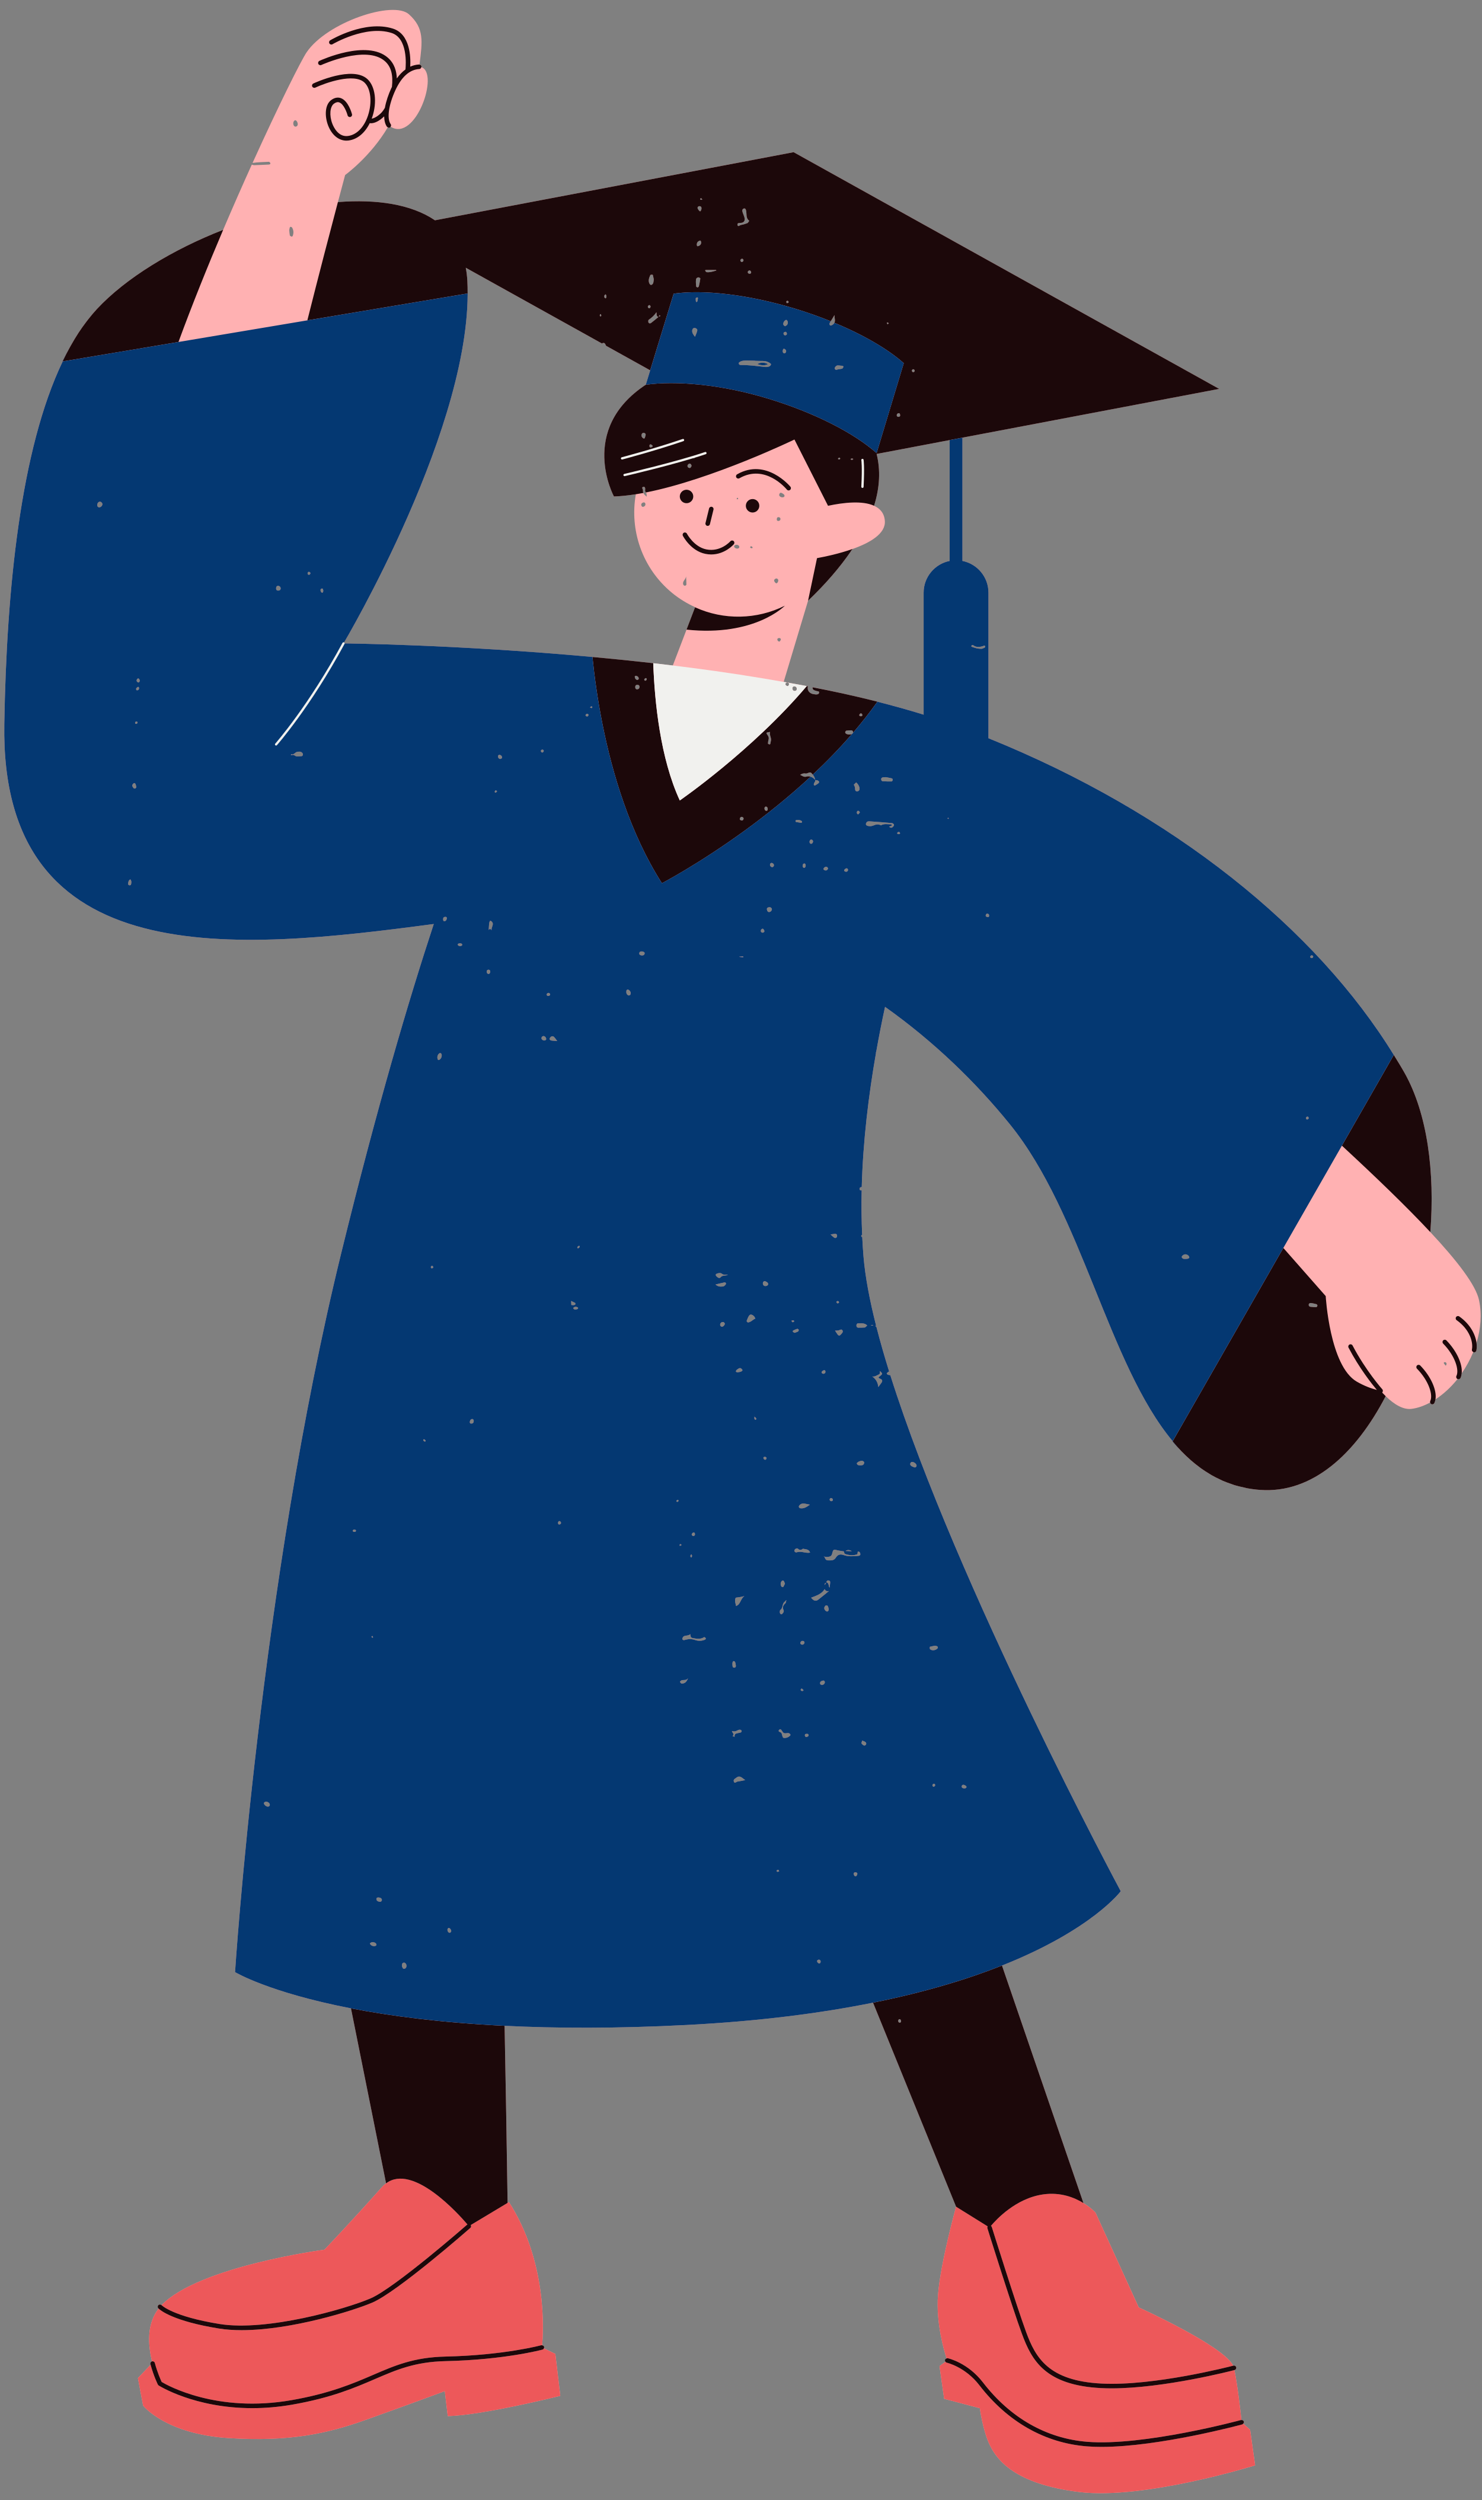
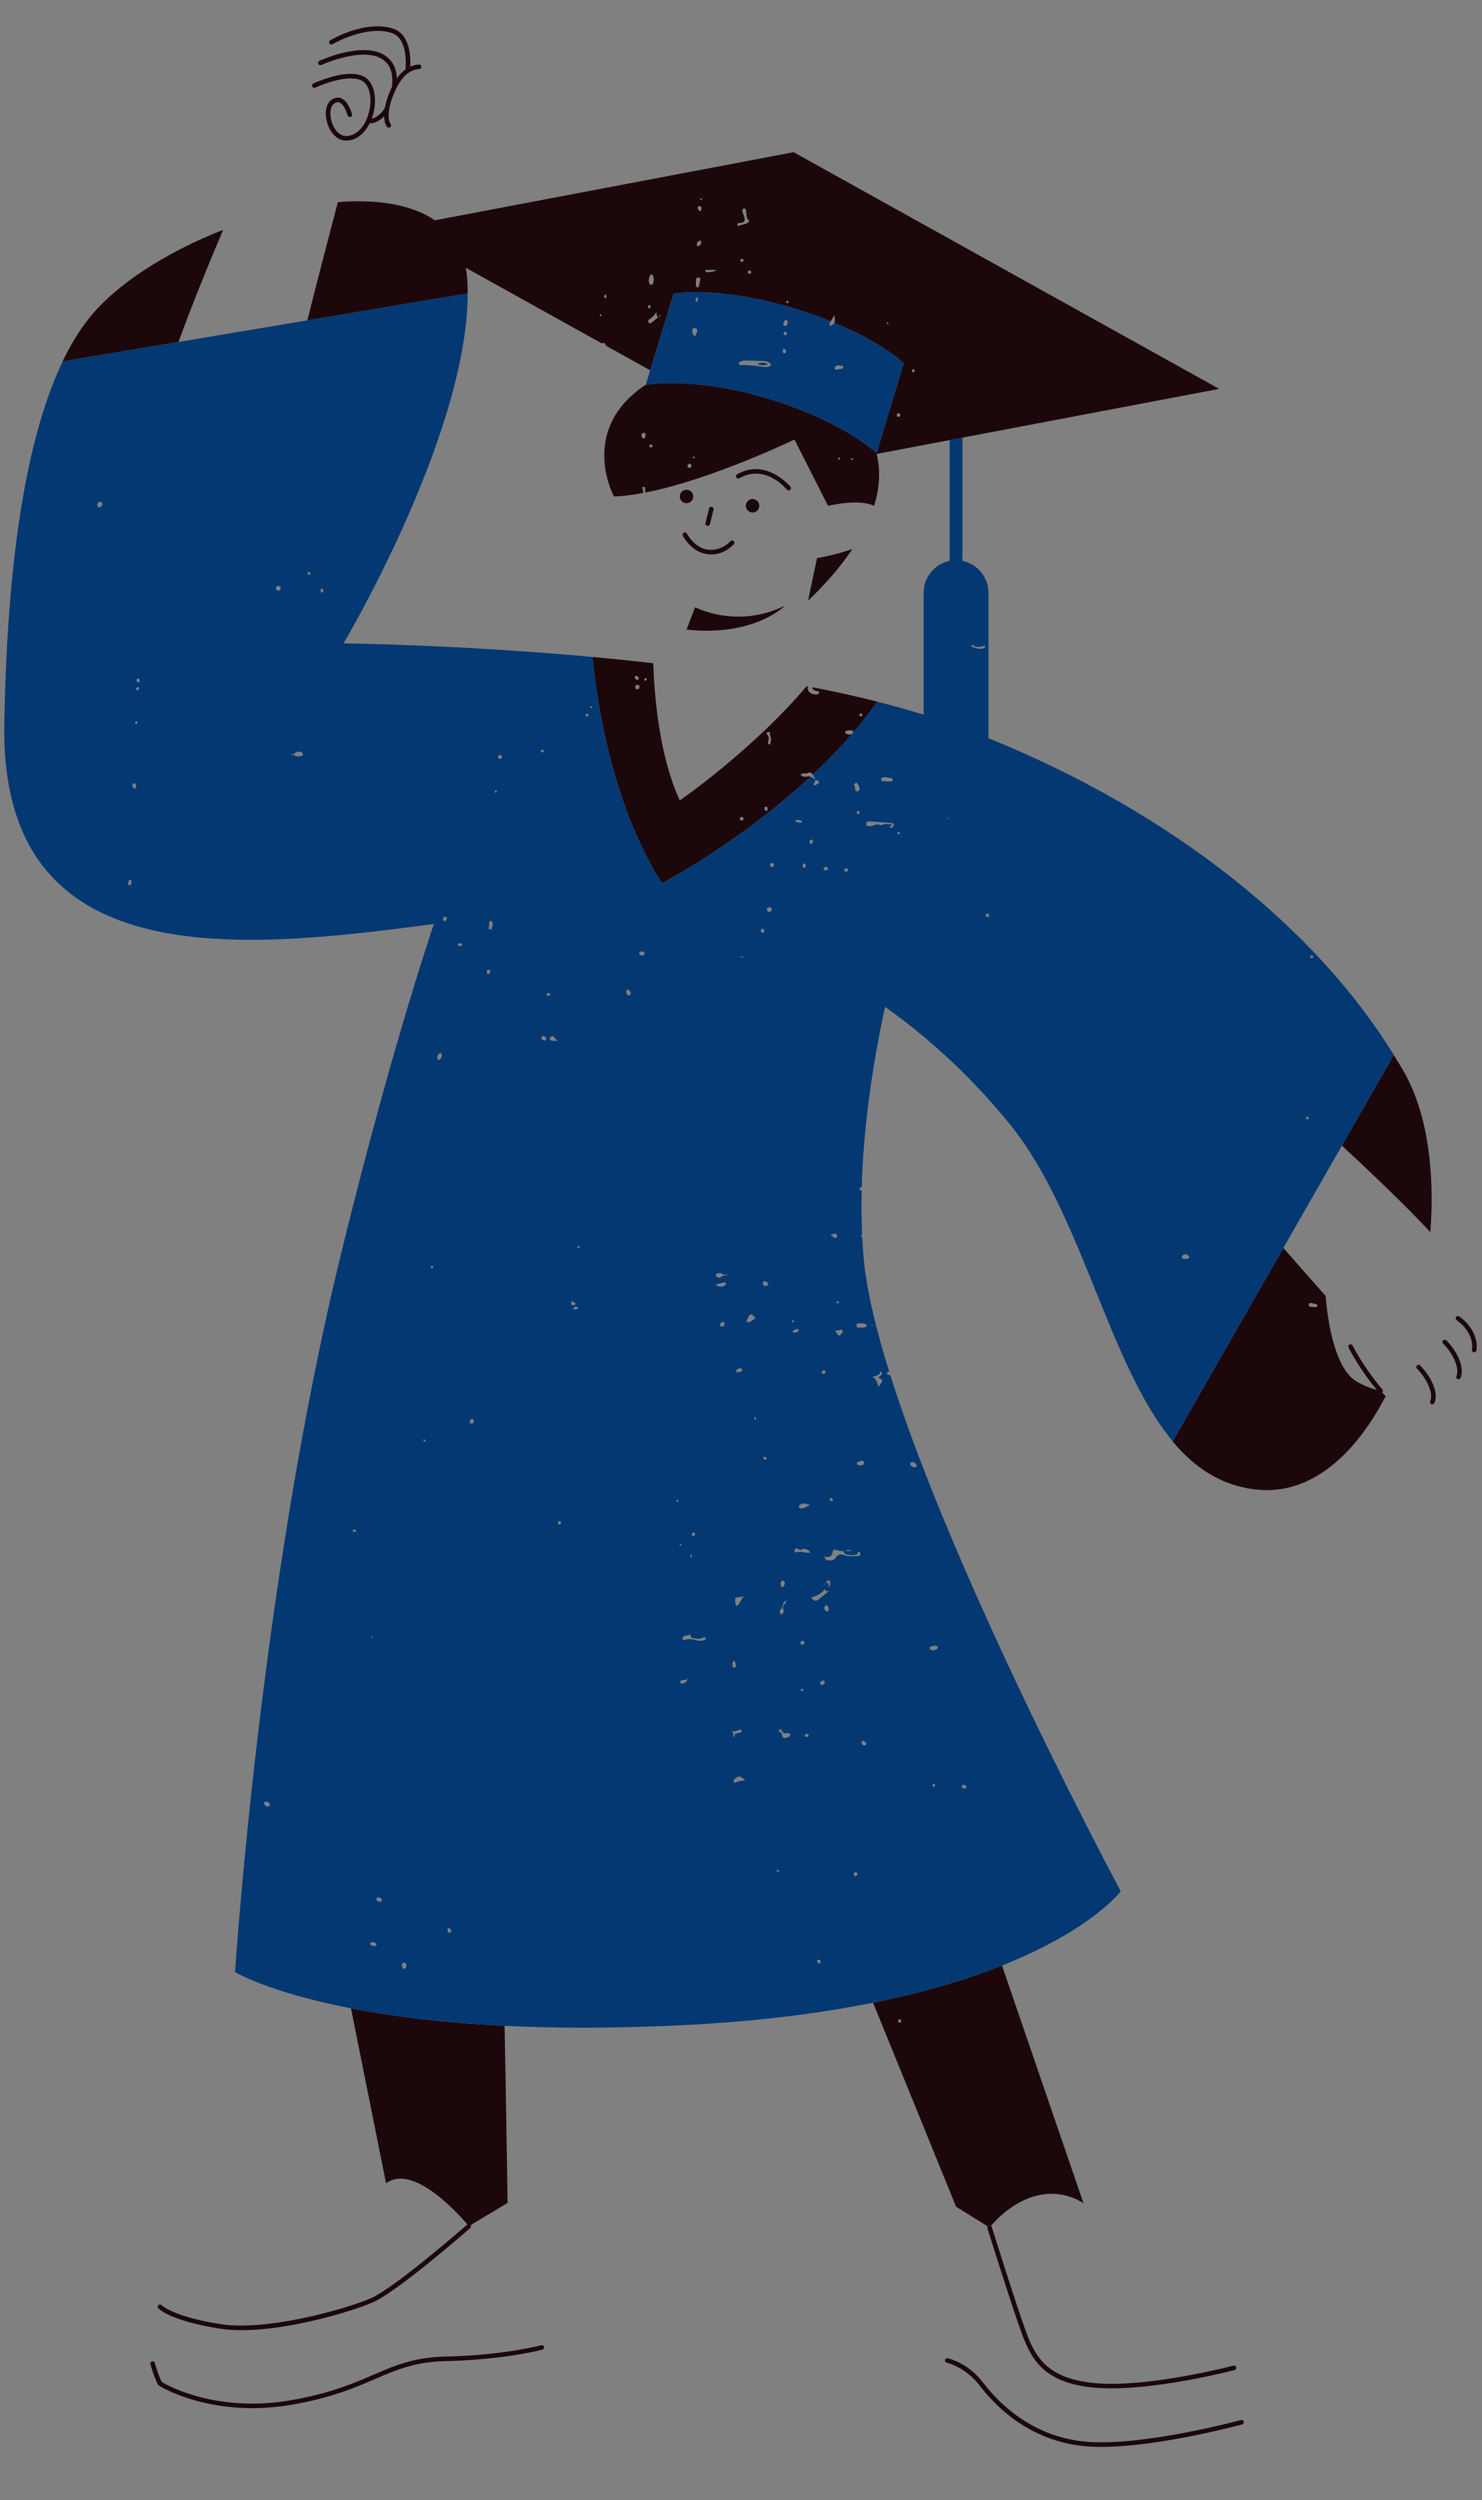
<svg xmlns="http://www.w3.org/2000/svg" height="530.0" preserveAspectRatio="xMidYMid meet" version="1.0" viewBox="-0.9 -2.1 314.2 530.0" width="314.2" zoomAndPan="magnify">
  <rect x="-0.9" y="-2.1" width="314.2" height="530.0" fill="#808080" stroke="none" />
  <g id="change1_1">
-     <path d="M312.674,273.542c-0.661-3.176-4.577-8.283-10.326-14.44c0.984-12.745-0.626-25.092-5.441-33.702 c-0.721-1.289-1.519-2.568-2.306-3.848c-16.385-26.674-46.845-51.361-85.939-67.148v-30.854c0-3.331-2.371-6.105-5.516-6.735V90.679 l54.435-10.337l-90.227-50.179L91.318,44.603c-5.026-3.414-12.364-4.501-20.576-3.862c0.939-3.548,1.528-5.736,1.528-5.736 s5.399-3.905,9.054-10.128c0.074,0.043,0.137,0.113,0.221,0.113c0.098,0,0.197-0.029,0.283-0.091 c0.048-0.035,0.055-0.093,0.086-0.14c5.277,3.356,10.395-11.37,6.508-12.624c0.008-0.039,0.041-0.068,0.038-0.11 c-0.012-0.234-0.201-0.394-0.425-0.426c0.635-4.958,1.038-7.714-2.221-10.658c-3.362-3.036-17.443,1.708-21.721,8.069 c-1.148,1.707-5.813,11.002-11.448,23.435c1.134-0.177,2.285-0.177,3.43-0.245c0.1-0.006,0.257,0.114,0.306,0.214 c0.152,0.313-0.151,0.363-0.314,0.372c-1.044,0.062-2.09,0.092-3.134,0.133c-0.149-0.041-0.298-0.081-0.447-0.122 c-1.947,4.302-4.004,8.968-6.072,13.825c-10.732,4.204-20.631,10.209-26.768,16.8c-0.622,0.669-1.22,1.388-1.805,2.131 c-0.139,0.176-0.276,0.353-0.413,0.532c-0.578,0.761-1.144,1.545-1.686,2.375c-0.002,0.004-0.005,0.008-0.007,0.011 c-0.547,0.838-1.071,1.721-1.583,2.627c-0.102,0.18-0.203,0.36-0.304,0.543c-0.512,0.931-1.011,1.886-1.488,2.881l0.035-0.006 C3.443,93.165,0.495,122.854,0.012,151.354c-0.903,53.307,49.347,47.97,91.053,42.43c-5.289,16.056-12.02,38.797-19.608,69.726 C54.222,333.763,48.935,415.98,48.935,415.98s7.056,4.28,24.576,7.684l7.44,37.097c-0.299,0.224-0.59,0.475-0.865,0.785 c-6.333,7.136-12.197,13.279-12.197,13.279s-26.598,3.509-34.538,11.763c-0.181-0.173-0.465-0.19-0.655-0.018 c-0.197,0.179-0.211,0.485-0.031,0.683c0.007,0.008,0.031,0.032,0.066,0.064c-2.584,3.287-2.239,7.801-1.393,11.184 c-0.002,0-0.004-0.001-0.006-0.001c-0.257,0.07-0.409,0.334-0.34,0.592c0.012,0.046,0.026,0.088,0.039,0.134l-2.69,2.819 l1.097,5.833c0,0,4.717,6.039,18.158,6.888c12.9,0.814,20.844-0.949,28.864-3.798c8.292-2.946,16.941-6.155,16.941-6.155 l0.628,5.288c7.296-0.135,23.864-4.295,23.864-4.295l-1.056-8.893l-2.42-1.165c0.048-0.101,0.074-0.216,0.042-0.332 c-0.054-0.197-0.229-0.294-0.422-0.315c0.244-2.617,1.21-17.564-7.032-30.367l-0.286,0.172c-0.17-11.325-0.413-26.623-0.635-37.539 c10.975,0.542,23.747,0.589,38.571-0.176c15.542-0.801,28.587-2.522,39.542-4.73l17.608,43.256c0,0-3.306,11.829-3.837,18.728 c-0.455,5.906,1.3,11.84,1.816,13.432c-0.156,0.052-0.292,0.151-0.329,0.322c-0.031,0.142,0.013,0.275,0.093,0.384l-1.259,0.928 l0.979,6.926l7.577,2.003c0,0,0.601,4.693,2.1,7.796c1.499,3.103,5.236,8.3,19.031,9.966c13.795,1.666,37.226-5.659,37.226-5.659 l-1.065-7.533l-1.455-1.307c0.106-0.118,0.173-0.265,0.129-0.43c-0.062-0.229-0.284-0.35-0.514-0.329 c-0.168-1.584-0.774-7.056-1.484-10.591c0.004-0.001,0.026-0.007,0.027-0.007c0.258-0.07,0.413-0.334,0.345-0.59 c-0.068-0.257-0.324-0.407-0.59-0.345c-0.002,0.001-0.038,0.01-0.046,0.012c-2.069-4.25-20.024-12.359-20.024-12.359l-9.169-20.099 c0,0-0.914-1.014-2.55-2.019l-17.271-50.354c19.184-7.63,25.175-15.759,25.175-15.759s-34.745-64.689-48.851-109.396 c-0.171-0.018-0.342-0.048-0.512-0.092c-0.105-0.027-0.176-0.182-0.263-0.278c0.15-0.133,0.284-0.352,0.453-0.384 c0.028-0.005,0.054,0.001,0.082-0.003c-1.021-3.274-1.926-6.434-2.698-9.452c-0.091-0.076-0.18-0.156-0.264-0.242 c0.076-0.015,0.138-0.008,0.201-0.001c-1.386-5.458-2.326-10.438-2.685-14.737c-0.114-1.362-0.197-2.732-0.265-4.106 c-0.052-0.02-0.112-0.019-0.162-0.047c-0.053-0.029-0.072-0.264-0.023-0.307c0.045-0.039,0.114-0.061,0.167-0.096 c-0.142-3.133-0.173-6.287-0.102-9.439c-0.109-0.008-0.22,0.006-0.319-0.029c-0.079-0.029-0.15-0.236-0.131-0.346 c0.041-0.238,0.227-0.326,0.464-0.311c0.266-9.797,1.46-19.539,3.023-28.444c-0.019-0.065-0.027-0.13-0.008-0.166 c0.012-0.022,0.034-0.04,0.049-0.061c0.585-3.315,1.219-6.509,1.877-9.547c10.383,7.367,19.309,16.045,26.515,24.958 c15.278,18.894,20.809,50.77,34.472,67.125l-0.025,0.044c0.596,0.714,1.209,1.397,1.838,2.049c0.021,0.022,0.041,0.044,0.062,0.066 c0.6,0.62,1.218,1.207,1.851,1.767c0.055,0.048,0.108,0.099,0.163,0.147c0.598,0.522,1.214,1.009,1.843,1.474 c0.095,0.07,0.187,0.145,0.282,0.214c0.593,0.427,1.207,0.817,1.83,1.19c0.138,0.083,0.272,0.174,0.412,0.254 c0.59,0.338,1.201,0.638,1.819,0.926c0.183,0.085,0.36,0.183,0.545,0.264c0.594,0.259,1.211,0.475,1.831,0.686 c0.222,0.076,0.435,0.167,0.661,0.236c0.626,0.192,1.278,0.338,1.931,0.48c0.234,0.051,0.458,0.122,0.696,0.166 c0.896,0.167,1.816,0.289,2.767,0.359c11.067,0.818,20.264-7.603,26.645-19.87c1.865,1.815,3.745,2.908,5.49,2.691 c1.305-0.162,2.634-0.641,3.937-1.341c0.031,0.138,0.104,0.264,0.241,0.332c0.068,0.034,0.141,0.049,0.213,0.049 c0.177,0,0.349-0.098,0.434-0.27c0.117-0.237,0.195-0.502,0.242-0.786c1.678-1.096,3.283-2.559,4.678-4.312 c0.064,0.029,0.131,0.046,0.196,0.046c0.177,0,0.349-0.098,0.432-0.268c0.143-0.289,0.214-0.627,0.253-0.984 c0.968-1.39,1.798-2.912,2.455-4.519c0.035,0.016,0.054,0.054,0.093,0.062c0.03,0.006,0.062,0.009,0.092,0.009 c0.226,0,0.428-0.16,0.473-0.39c0.094-0.481,0.105-1.031,0.027-1.616C313.019,279.675,313.306,276.576,312.674,273.542z M55.852,380.898c-0.37-0.035-0.607-0.289-0.783-0.584c-0.044-0.073,0.009-0.273,0.084-0.334c0.233-0.189,0.503-0.16,0.759-0.024 c0.255,0.136,0.416,0.337,0.394,0.642C56.233,380.823,56.062,380.918,55.852,380.898z M189.846,426.696 c-0.227-0.007-0.338-0.208-0.32-0.42c0.009-0.111,0.107-0.282,0.196-0.305c0.232-0.06,0.367,0.091,0.415,0.393 C190.14,426.498,190.086,426.703,189.846,426.696z M205.05,134.8c0.018-0.055,0.083-0.108,0.14-0.133 c0.057-0.025,0.153-0.044,0.192-0.013c0.767,0.59,1.558,0.428,2.372,0.117c0.141-0.054,0.245,0.109,0.204,0.264 c-0.016,0.061-0.054,0.142-0.104,0.166c-0.244,0.114-0.496,0.211-0.539,0.229c-0.949,0.064-1.592-0.212-2.247-0.431 C205.041,134.99,205.03,134.86,205.05,134.8z M192.639,76.174c0.246-0.002,0.387,0.137,0.383,0.364 c-0.002,0.088-0.132,0.234-0.222,0.25c-0.246,0.043-0.379-0.128-0.377-0.352C192.424,76.347,192.564,76.26,192.639,76.174z M189.945,86.042c-0.001,0.035-0.096,0.216-0.326,0.229c-0.218,0.012-0.411-0.089-0.402-0.352c0.008-0.224,0.148-0.383,0.364-0.418 C189.831,85.46,189.947,85.613,189.945,86.042z M179.636,153.558c-0.194,0.056-0.406,0.049-0.551,0.064 c-0.195-0.039-0.341-0.042-0.461-0.099c-0.183-0.088-0.383-0.208-0.315-0.457c0.03-0.109,0.147-0.261,0.242-0.275 c0.336-0.05,0.68-0.061,1.022-0.061c0.234,0,0.365,0.16,0.395,0.381c0.009,0.07-0.026,0.115-0.045,0.169 c-0.035,0.099-0.098,0.174-0.194,0.221C179.695,153.518,179.673,153.548,179.636,153.558z M188.242,172.398 c0.154,0.015,0.394,0.244,0.402,0.385c0.009,0.156-0.177,0.355-0.324,0.481c-0.27,0.23-0.515,0.067-0.741-0.118 c0.126-0.044,0.271-0.063,0.376-0.137c0.232-0.164,0.123,0.181,0.18-0.095c0.024-0.118,0.055-0.262-0.119-0.26 c-0.719,0.008-1.466-0.197-2.143,0.219c-0.546-0.31-1.075-0.205-1.617,0.033c-0.398,0.175-0.829,0.177-1.244,0.069 c-0.202-0.053-0.386-0.238-0.323-0.462c0.05-0.175,0.2-0.407,0.352-0.45c0.259-0.072,0.555-0.031,0.834-0.011 C185.332,172.157,186.789,172.26,188.242,172.398z M185.926,163.067c0.001-0.261,0.197-0.345,0.414-0.378 c0.139-0.021,0.282-0.017,0.564-0.031c0.35,0.066,0.838,0.143,1.315,0.263c0.077,0.019,0.158,0.236,0.142,0.348 c-0.016,0.113-0.148,0.297-0.232,0.298c-0.624,0.007-1.249-0.013-1.872-0.047C185.993,163.507,185.924,163.289,185.926,163.067z M189.367,174.4c0.074-0.086,0.243-0.146,0.354-0.127c0.085,0.014,0.147,0.17,0.219,0.262c-0.089,0.234-0.273,0.227-0.464,0.174 C189.32,174.665,189.256,174.53,189.367,174.4z M179.69,326.75c-0.442-0.017-0.885-0.034-1.327-0.051 C178.818,326.395,179.258,326.475,179.69,326.75z M178.081,182.369c0.036-0.155,0.258-0.328,0.43-0.376 c0.217-0.061,0.384,0.107,0.375,0.346c-0.009,0.236-0.182,0.343-0.402,0.377C178.281,182.674,178.027,182.606,178.081,182.369z M175.186,259.606c0.311-0.048,0.621-0.114,0.933-0.139c0.219-0.018,0.411,0.09,0.45,0.322c0.021,0.125-0.012,0.287-0.081,0.393 c-0.133,0.203-0.364,0.218-0.54,0.091C175.676,260.077,175.439,259.831,175.186,259.606z M175.657,315.756 c0.06,0.218-0.063,0.392-0.296,0.393c-0.223,0.001-0.375-0.157-0.372-0.379c0.002-0.099,0.129-0.195,0.198-0.291 C175.403,315.475,175.599,315.546,175.657,315.756z M176.893,273.773c0.066,0.037,0.112,0.263,0.066,0.314 c-0.07,0.079-0.243,0.135-0.34,0.104c-0.093-0.031-0.144-0.186-0.213-0.287C176.529,273.71,176.717,273.674,176.893,273.773z M176.858,279.949c0.308-0.067,0.678-0.407,0.879,0.041c0.159,0.354-0.216,0.638-0.435,0.888c-0.236,0.269-0.482,0.144-0.661-0.125 c-0.151-0.227-0.3-0.455-0.506-0.767C176.454,279.973,176.663,279.992,176.858,279.949z M174.016,182.411 c-0.229-0.062-0.424-0.214-0.272-0.451c0.154-0.24,0.423-0.398,0.728-0.238c0.092,0.048,0.129,0.203,0.192,0.309 C174.538,182.313,174.355,182.503,174.016,182.411z M174.098,288.791c-0.035,0.251-0.229,0.335-0.46,0.349 c-0.226-0.046-0.416-0.201-0.326-0.406c0.071-0.162,0.308-0.318,0.493-0.349C174.051,288.344,174.128,288.578,174.098,288.791z M170.804,316.88c-0.877,0.668-1.445,0.881-2.094,0.755c-0.101-0.019-0.226-0.168-0.246-0.274c-0.02-0.106,0.048-0.261,0.128-0.349 C169.181,316.366,169.816,316.735,170.804,316.88z M169.269,181.478c0.001-0.266,0.077-0.529,0.413-0.515 c0.079,0.003,0.2,0.172,0.218,0.279c0.047,0.273-0.012,0.527-0.296,0.657C169.366,181.853,169.269,181.681,169.269,181.478z M165.217,339.234c0.054,0.116,0.065,0.294,0.014,0.406c-0.078,0.17-0.22,0.315-0.351,0.454c-0.036,0.038-0.147,0.047-0.2,0.022 c-0.212-0.101-0.267-0.301-0.253-0.513c0.009-0.135,0.02-0.334,0.105-0.391c0.625-0.415,0.342-1.291,0.901-1.731 c0.103-0.081,0.186-0.186,0.384-0.388c-0.084,0.322-0.071,0.58-0.192,0.685C165.156,338.186,164.931,338.622,165.217,339.234z M164.902,333.024c0.069-0.058,0.301-0.047,0.348,0.016c0.116,0.153,0.168,0.354,0.268,0.588c-0.113,0.232-0.213,0.481-0.357,0.701 c-0.031,0.048-0.271,0.039-0.327-0.023C164.508,333.938,164.538,333.331,164.902,333.024z M155.087,336.6 c0.599-0.098,1.222-0.127,1.846-0.35c-0.861,0.574-0.808,1.817-1.785,2.111C155.083,337.875,154.76,337.257,155.087,336.6z M155.112,351.042c0.018,0.214-0.101,0.395-0.329,0.41c-0.236,0.016-0.357-0.145-0.379-0.374c-0.013-0.135-0.017-0.27-0.025-0.406 c0.012-0.135-0.002-0.28,0.044-0.401c0.037-0.098,0.159-0.244,0.222-0.234c0.116,0.018,0.275,0.115,0.31,0.216 C155.041,350.505,155.089,350.775,155.112,351.042z M155.958,287.925c0.133-0.031,0.363,0.147,0.476,0.289 c0.188,0.238-0.045,0.36-0.218,0.452c-0.116,0.062-0.259,0.079-0.392,0.106c-0.134,0.028-0.27,0.043-0.405,0.064 c-0.106-0.049-0.299-0.097-0.299-0.146c0-0.124,0.052-0.291,0.145-0.365C155.475,288.16,155.708,287.982,155.958,287.925z M155.954,200.7c0.202-0.014,0.403-0.047,0.606-0.053c0.055-0.002,0.112,0.067,0.168,0.103c-0.05,0.033-0.101,0.096-0.149,0.092 c-0.2-0.013-0.399-0.046-0.599-0.073C155.725,200.736,155.717,200.716,155.954,200.7z M145.761,323.147 c0.037-0.151,0.223-0.344,0.37-0.372c0.219-0.042,0.309,0.197,0.312,0.382c0.004,0.2-0.111,0.357-0.344,0.373 C145.887,323.488,145.712,323.345,145.761,323.147z M145.838,327.738c-0.05,0.118-0.114,0.342-0.147,0.337 c-0.233-0.031-0.228-0.245-0.209-0.41c0.011-0.094,0.132-0.175,0.203-0.262C145.736,327.514,145.787,327.626,145.838,327.738z M134.213,142.056c-0.378-0.081-0.52-0.384-0.543-0.735c-0.003-0.05,0.201-0.179,0.28-0.158c0.347,0.09,0.609,0.28,0.569,0.697 C134.413,141.932,134.296,142.074,134.213,142.056z M134.683,143.495c0.004,0.292-0.144,0.518-0.534,0.546 c-0.175-0.004-0.331-0.123-0.365-0.346c-0.043-0.283,0.014-0.559,0.347-0.609C134.416,143.044,134.679,143.159,134.683,143.495z M135.842,142.207c-0.067-0.008-0.177-0.192-0.157-0.264c0.031-0.107,0.144-0.22,0.251-0.267c0.149-0.067,0.255,0.022,0.28,0.186 C136.184,142.08,136.069,142.234,135.842,142.207z M170.783,176.112c0.09-0.206,0.276-0.29,0.482-0.18 c0.204,0.109,0.251,0.317,0.176,0.524c-0.072,0.198-0.203,0.356-0.458,0.334C170.716,176.628,170.663,176.385,170.783,176.112z M169.121,172.181c-0.034,0.053-0.074,0.156-0.101,0.152c-0.393-0.048-0.787-0.1-1.174-0.183c-0.052-0.011-0.125-0.265-0.086-0.303 c0.238-0.234,1.019-0.144,1.33,0.141C169.128,172.023,169.112,172.116,169.121,172.181z M161.178,169.189 c0.008-0.105,0.141-0.277,0.23-0.285c0.348-0.034,0.436,0.221,0.463,0.499c-0.01,0.218-0.079,0.427-0.318,0.388 C161.24,169.739,161.156,169.463,161.178,169.189z M162.409,155.612c-0.012,0.047-0.122,0.114-0.167,0.101 c-0.121-0.033-0.33-0.107-0.329-0.161c0.006-0.269,0.041-0.546,0.117-0.804c0.109-0.365,0.054-0.652-0.174-0.974 c-0.399-0.564-0.37-0.584,0.511-0.706c-0.195,0.609,0.252,1.143,0.203,1.735C162.519,155.072,162.474,155.345,162.409,155.612z M156.741,171.535c-0.075,0.211-0.212,0.356-0.456,0.292c-0.205-0.054-0.41-0.147-0.316-0.425c0.07-0.209,0.2-0.381,0.455-0.317 C156.639,171.14,156.791,171.271,156.741,171.535z M180.953,165.642c-0.33,0.097-0.548-0.083-0.555-0.402 c-0.008-0.361-0.081-0.682-0.281-0.977c0.169-0.166,0.338-0.332,0.507-0.498c0.365,0.335,0.637,0.734,0.708,1.228 C181.372,165.275,181.261,165.552,180.953,165.642z M181.385,170.15c-0.085,0.16-0.243,0.281-0.361,0.404 c-0.253-0.126-0.304-0.311-0.258-0.502c0.052-0.214,0.209-0.343,0.427-0.212C181.291,169.899,181.416,170.093,181.385,170.15z M181.44,149.713c-0.168-0.062-0.208-0.188-0.126-0.345c0.108-0.205,0.286-0.296,0.483-0.172c0.09,0.058,0.105,0.234,0.154,0.355 C181.826,149.75,181.644,149.788,181.44,149.713z M171.89,163.203c0.01,0.011,0.021,0.019,0.031,0.03 c0.004,0.01,0.001,0.018,0.004,0.027c0.121,0.017,0.243,0.03,0.363,0.054c0.413,0.085,0.597,0.372,0.368,0.595 c-0.186,0.18-0.433,0.296-0.649,0.446c-0.135,0.094-0.282,0.1-0.352-0.047c-0.044-0.093-0.004-0.244,0.039-0.354 c0.09-0.229,0.328-0.407,0.232-0.695c-0.009-0.001-0.019-0.003-0.028-0.004C171.898,163.237,171.89,163.222,171.89,163.203 c-0.274-0.307-0.586-0.535-0.935-0.647c-0.271-0.087-0.562-0.114-0.885-0.019c-0.562,0.166-0.93-0.204-1.327-0.375 c0.297-0.198,0.691-0.378,1.108-0.289c0.465,0.1,0.943-0.501,1.33-0.039c0.078,0.093,0.159,0.187,0.238,0.284 C171.669,162.426,171.887,162.768,171.89,163.203z M167.583,144.377c-0.337-0.017-0.48-0.236-0.483-0.533 c-0.003-0.333,0.213-0.483,0.527-0.419c0.315,0.064,0.428,0.308,0.393,0.611C167.991,144.282,167.805,144.361,167.583,144.377z M166.366,143.016c-0.063,0.186-0.132,0.409-0.413,0.302c-0.197-0.075-0.357-0.192-0.337-0.444c0.066-0.212,0.215-0.318,0.433-0.267 c0.004,0.001,0.005-0.002,0.009-0.001c0.006,0.002,0.012,0.004,0.018,0.006C166.266,142.663,166.454,142.755,166.366,143.016z M164.403,133.902c-0.298,0.016-0.414-0.126-0.476-0.321c-0.081-0.256,0.079-0.38,0.291-0.416c0.209-0.036,0.424,0.078,0.425,0.282 C164.644,133.609,164.477,133.772,164.403,133.902z M144.629,121.822c0.001,0.084-0.159,0.224-0.261,0.243 c-0.237,0.044-0.381-0.108-0.436-0.334c-0.165-0.679,0.676-1.054,0.616-1.766C144.579,120.584,144.621,121.203,144.629,121.822z M136.173,102.537c0.012,0.22,0.023,0.44,0.035,0.66c-0.284-0.239-0.566-0.465-0.704-0.793c-0.066-0.157-0.108-0.33-0.084-0.551 c0.029-0.269-0.46-0.674,0.149-0.748c0.309-0.038,0.365,0.381,0.312,0.668c-0.041,0.219,0.046,0.377,0.146,0.531 C136.077,102.38,136.129,102.456,136.173,102.537z M135.136,89.978c0.061-0.243,0.286-0.353,0.485-0.311 c0.511,0.107,0.372,0.494,0.263,0.816c-0.053,0.155-0.044,0.435-0.349,0.37C135.182,90.658,135.038,90.366,135.136,89.978z M135.526,104.41c0.23-0.045,0.397,0.124,0.41,0.353c0.019,0.32-0.203,0.529-0.476,0.585c-0.204,0.042-0.38-0.129-0.419-0.455 C135.051,104.663,135.24,104.466,135.526,104.41z M156.066,53.175c-0.039-0.28,0.279-0.516,0.508-0.381 c0.086,0.051,0.154,0.211,0.151,0.319c-0.006,0.191-0.255,0.358-0.433,0.333C156.213,53.356,156.08,53.274,156.066,53.175z M165.62,68.979c-0.235,0.041-0.355-0.118-0.398-0.321c-0.053-0.248,0.123-0.346,0.319-0.396c0.265-0.068,0.319,0.141,0.382,0.314 C165.976,68.835,165.823,68.943,165.62,68.979z M165.738,72.524c-0.071,0.214-0.314,0.35-0.483,0.248 c-0.265-0.16-0.237-0.47-0.154-0.747c0.052-0.175,0.161-0.226,0.302-0.162C165.68,72,165.841,72.214,165.738,72.524z M165.528,67.068c-0.138-0.118-0.278-0.185-0.326-0.293c-0.052-0.118-0.048-0.282-0.014-0.411c0.105-0.396,0.542-0.764,0.706-0.609 c0.293,0.278,0.289,0.652,0.107,0.977C165.915,66.888,165.684,66.963,165.528,67.068z M160.854,74.427 c0.59-0.006,1.113,0.165,1.58,0.519c0.145,0.109,0.162,0.232,0.058,0.363c-0.042,0.054-0.071,0.125-0.123,0.163 c-0.373,0.27-0.809,0.26-1.229,0.211c-1.677-0.195-3.35-0.419-5.044-0.401c-0.224,0.002-0.394-0.179-0.375-0.405 c0.009-0.106,0.171-0.224,0.289-0.292c0.448-0.255,0.95-0.255,1.444-0.256c0.567-0.001,1.134,0.023,1.7,0.036 c0,0.008,0,0.017,0,0.025C159.72,74.405,160.287,74.433,160.854,74.427z M147.083,61.096c-0.039,0.203-0.078,0.407-0.116,0.61 c-0.031,0.167-0.128,0.246-0.28,0.195c-0.037-0.013-0.054-0.123-0.059-0.191c-0.013-0.206-0.05-0.421-0.004-0.615 c0.018-0.078,0.222-0.121,0.348-0.159C146.99,60.931,147.044,61.04,147.083,61.096z M146.392,67.43 c0.296,0.028,0.587,0.254,0.538,0.529c-0.081,0.452-0.308,0.879-0.483,1.34c-0.333-0.437-0.657-0.826-0.591-1.358 C145.891,67.65,146.057,67.399,146.392,67.43z M146.444,94.887c-0.092,0.066-0.188,0.185-0.276,0.18 c-0.082-0.004-0.158-0.142-0.236-0.22c0.056-0.04,0.107-0.092,0.169-0.118C146.267,94.659,146.383,94.716,146.444,94.887z M145.728,96.682c-0.087,0.123-0.178,0.391-0.314,0.416c-0.28,0.051-0.555-0.119-0.562-0.433c-0.003-0.15,0.168-0.39,0.312-0.438 C145.463,96.126,145.667,96.301,145.728,96.682z M137.446,92.555c-0.042,0.112-0.329,0.222-0.47,0.188 c-0.201-0.05-0.239-0.278-0.164-0.482c0.06-0.165,0.17-0.205,0.312-0.127C137.312,92.218,137.522,92.35,137.446,92.555z M176.788,95.086c0.023-0.052,0.089-0.091,0.143-0.123c0.155-0.092,0.257-0.049,0.302,0.12c0.001,0.155-0.081,0.228-0.245,0.217 C176.811,95.288,176.734,95.212,176.788,95.086z M158.471,114.122c-0.113,0.002-0.227-0.072-0.341-0.111 c0.047-0.112,0.094-0.223,0.142-0.335c0.111,0.057,0.252,0.088,0.327,0.176C158.716,113.988,158.652,114.119,158.471,114.122z M154.888,113.489c0.251-0.146,0.536-0.142,0.777,0.032c0.095,0.069,0.185,0.222,0.182,0.335c-0.007,0.249-0.209,0.328-0.43,0.353 c-0.291-0.018-0.55-0.12-0.675-0.392C154.706,113.741,154.799,113.54,154.888,113.489z M155.356,103.471 c0.021-0.037,0.158-0.054,0.163-0.044c0.043,0.094,0.069,0.196,0.1,0.296c-0.113,0.004-0.225,0.007-0.338,0.01 C155.304,103.644,155.312,103.547,155.356,103.471z M163.607,120.538c0.231-0.03,0.394,0.084,0.471,0.27 c0.118,0.284-0.194,0.823-0.426,0.742c-0.16-0.055-0.309-0.252-0.383-0.42C163.127,120.81,163.371,120.661,163.607,120.538z M163.787,108.005c0.006-0.293,0.11-0.533,0.471-0.456c0.21,0.045,0.321,0.2,0.309,0.424c-0.035,0.231-0.195,0.338-0.402,0.364 C163.933,108.366,163.782,108.244,163.787,108.005z M164.3,102.898c-0.03-0.112,0.029-0.273,0.096-0.381 c0.148-0.238,0.371-0.151,0.543-0.044c0.223,0.139,0.492,0.265,0.492,0.594c-0.035,0.059-0.055,0.13-0.102,0.164 C165.001,103.467,164.405,103.284,164.3,102.898z M179.749,95.41c-0.11,0.011-0.23-0.087-0.345-0.137 c0.088-0.065,0.173-0.175,0.266-0.183c0.114-0.01,0.236,0.065,0.355,0.104C179.933,95.271,179.847,95.4,179.749,95.41z M176.669,75.371c0.204-0.013,0.411,0.028,0.617,0.044c0.137,0.011,0.276,0.014,0.411,0.035c0.181,0.029,0.259,0.148,0.182,0.313 c-0.053,0.114-0.144,0.262-0.247,0.291c-0.266,0.075-0.55,0.08-0.822,0.137c-0.253,0.053-0.508,0.244-0.717-0.084 C175.959,75.895,176.332,75.393,176.669,75.371z M187.231,66.24c0.108,0.043,0.204,0.113,0.305,0.174 c-0.084,0.085-0.167,0.169-0.251,0.253c-0.06-0.097-0.133-0.19-0.173-0.295C187.102,66.345,187.21,66.231,187.231,66.24z M176.019,64.693c-0.011,0.691,0.234,1.184-0.019,1.635c-0.037,0.067-0.054,0.135-0.117,0.201c-0.284,0.293-0.71,0.509-0.84,0.299 c-0.177-0.286-0.033-0.503,0.132-0.743c0.017-0.025,0.034-0.056,0.052-0.082C175.464,65.645,175.678,65.26,176.019,64.693z M166.225,61.741c0.062,0.05,0.085,0.254,0.036,0.311c-0.067,0.079-0.22,0.086-0.336,0.124c-0.048-0.104-0.158-0.228-0.132-0.309 C165.862,61.653,166.051,61.599,166.225,61.741z M158.352,55.611c0.023,0.263-0.184,0.354-0.401,0.321 c-0.244-0.036-0.371-0.226-0.299-0.462c0.032-0.105,0.191-0.171,0.291-0.253C158.181,55.245,158.333,55.391,158.352,55.611z M156.111,45.157c0.659-0.008,0.987-0.43,0.848-1.045c-0.105-0.467-0.351-0.903-0.465-1.369c-0.065-0.267,0.013-0.587,0.364-0.648 c0.239-0.041,0.344,0.165,0.4,0.367c0.209,0.756-0.114,1.657,0.695,2.248c-0.166,0.206-0.261,0.441-0.423,0.505 c-0.444,0.174-0.911,0.307-1.38,0.394c-0.234,0.043-0.674,0.536-0.701-0.145C155.438,45.18,155.793,45.161,156.111,45.157z M148.839,55.125c0.683,0,1.365-0.007,2.048-0.003c0.029,0,0.057,0.081,0.086,0.124c-0.901,0.301-1.582,0.431-2.079,0.345 c-0.104-0.018-0.2-0.173-0.269-0.284C148.553,55.19,148.642,55.125,148.839,55.125z M147.639,39.944 c0.037-0.029,0.143-0.027,0.171,0.004c0.077,0.083,0.13,0.189,0.192,0.286c-0.124,0.008-0.267,0.058-0.368,0.013 C147.503,40.188,147.513,40.042,147.639,39.944z M147.401,41.608c0.358,0.005,0.462,0.262,0.423,0.554 c-0.025,0.188-0.107,0.413-0.243,0.53c-0.122,0.105-0.575-0.448-0.6-0.732C147.022,41.718,147.182,41.605,147.401,41.608z M147.411,48.933c0.064-0.022,0.176-0.057,0.195-0.032c0.071,0.095,0.114,0.212,0.162,0.309c0.019,0.399-0.168,0.668-0.507,0.826 c-0.102,0.047-0.29,0.086-0.337,0.035c-0.079-0.086-0.111-0.249-0.102-0.375C146.848,49.32,147.049,49.059,147.411,48.933z M146.66,57.148c0.031-0.265,0.288-0.473,0.622-0.448c0.105,0.081,0.309,0.175,0.3,0.24c-0.08,0.556-0.187,1.109-0.315,1.656 c-0.023,0.1-0.18,0.235-0.275,0.235c-0.105,0-0.294-0.129-0.301-0.214C146.65,58.128,146.602,57.631,146.66,57.148z M139.1,64.824 c-0.045,0.151-0.143,0.208-0.296,0.17C138.845,64.836,138.839,64.598,139.1,64.824z M138.697,65.101 c-0.527,0.433-1.041,0.881-1.588,1.286c-0.16,0.118-0.449,0.09-0.533-0.136c-0.061-0.163-0.051-0.486,0.051-0.555 c0.646-0.435,1.208-0.943,1.636-1.596C138.391,64.44,138.144,64.944,138.697,65.101z M136.969,56.221 c0.033-0.074,0.236-0.084,0.363-0.097c0.06-0.006,0.17,0.04,0.181,0.083c0.085,0.332,0.151,0.669,0.2,0.898 c-0.072,0.513-0.027,0.963-0.472,1.18c-0.317,0.154-0.678-0.464-0.591-1.096C136.696,56.856,136.832,56.531,136.969,56.221z M136.662,62.615c0.272-0.105,0.321,0.127,0.382,0.316c-0.066,0.107-0.12,0.291-0.202,0.306c-0.215,0.037-0.402-0.085-0.398-0.321 C136.445,62.81,136.561,62.654,136.662,62.615z M127.248,60.527c0.031-0.093,0.149-0.158,0.228-0.235 c0.241,0.21,0.215,0.47,0.145,0.731c-0.015,0.055-0.114,0.141-0.137,0.131C127.198,61.029,127.162,60.787,127.248,60.527z M126.318,64.545c0.011-0.034,0.117-0.037,0.179-0.054c0.032,0.118,0.063,0.237,0.095,0.355c-0.086,0.141-0.222,0.175-0.311,0.038 C126.232,64.808,126.283,64.654,126.318,64.545z M61.606,23.411c0.275-0.131,0.638,0.391,0.623,0.869 c-0.037,0.214-0.135,0.383-0.353,0.447c-0.37,0.109-0.668-0.289-0.588-0.852C61.313,23.704,61.457,23.482,61.606,23.411z M60.523,46.167c0.045-0.176,0.163-0.223,0.315-0.149c0.058,0.028,0.14,0.045,0.169,0.092c0.339,0.563,0.392,1.156,0.162,1.771 c-0.061,0.162-0.185,0.225-0.333,0.149c-0.112-0.057-0.272-0.141-0.291-0.236c-0.067-0.335-0.082-0.681-0.123-1.095 C60.445,46.568,60.472,46.365,60.523,46.167z M20.076,105.454c-0.235-0.054-0.346-0.209-0.356-0.424 c-0.023-0.492,0.307-0.866,0.701-0.752c0.159,0.046,0.351,0.249,0.382,0.409C20.879,105.082,20.451,105.49,20.076,105.454z M26.86,185.46c-0.02,0.071-0.233,0.141-0.338,0.12c-0.106-0.021-0.275-0.166-0.267-0.24c0.04-0.387,0.047-0.809,0.485-1.018 C27.031,184.678,26.967,185.075,26.86,185.46z M27.756,165.066c-0.105,0.027-0.284-0.023-0.351-0.105 c-0.125-0.153-0.263-0.353-0.261-0.533c0.001-0.16,0.149-0.372,0.294-0.465c0.228-0.146,0.361,0.058,0.43,0.251 c0.068,0.188,0.098,0.389,0.143,0.573C27.918,164.895,27.852,165.041,27.756,165.066z M28.137,151.3 c-0.195,0.134-0.38,0.071-0.402-0.176c-0.008-0.089,0.125-0.245,0.222-0.273c0.088-0.025,0.214,0.081,0.324,0.13 C28.236,151.091,28.22,151.244,28.137,151.3z M28.115,144.24c-0.048-0.001-0.123-0.084-0.137-0.141 c-0.089-0.352,0.196-0.455,0.426-0.609c0.066,0.084,0.184,0.165,0.185,0.249C28.595,144.044,28.449,144.248,28.115,144.24z M28.34,142.545c-0.191-0.087-0.318-0.26-0.264-0.472c0.052-0.204,0.222-0.403,0.433-0.315c0.129,0.054,0.176,0.306,0.244,0.436 C28.656,142.422,28.632,142.678,28.34,142.545z M58.154,123.101c-0.307,0.033-0.514-0.108-0.52-0.443 c-0.005-0.288,0.077-0.527,0.415-0.574c0.291,0.035,0.506,0.177,0.547,0.479C58.639,122.88,58.458,123.068,58.154,123.101z M62.996,158.208c-0.472,0.006-0.97,0.194-1.408-0.135c-0.252-0.189-0.509-0.176-0.779-0.061c-0.041-0.077-0.037-0.152,0.012-0.225 c0.581,0.223,0.829-0.422,1.299-0.497c0.349-0.056,0.697-0.103,0.991,0.145c0.098,0.083,0.195,0.22,0.207,0.341 C63.338,157.989,63.235,158.205,62.996,158.208z M64.724,119.725c-0.216,0.081-0.401-0.018-0.412-0.258 c-0.005-0.111,0.098-0.31,0.18-0.326c0.207-0.041,0.391,0.055,0.431,0.315C64.865,119.538,64.817,119.69,64.724,119.725z M67.474,123.553c-0.344-0.017-0.394-0.316-0.429-0.571c-0.013-0.093,0.125-0.284,0.217-0.3c0.466-0.082,0.274,0.336,0.401,0.48 C67.583,123.336,67.523,123.555,67.474,123.553z M71.928,134.301c0,0,27.888-46.882,26.252-76.878 c-0.053-0.969-0.169-1.887-0.335-2.764l28.898,16.071c0.051-0.055,0.105-0.11,0.198-0.124c0.126-0.02,0.326,0.015,0.39,0.101 c0.119,0.159,0.192,0.334,0.271,0.501l9.345,5.197l-0.936,3.061c0.001,0,0.001,0,0.002,0c-14.441,9.533-6.743,23.686-6.743,23.686 c1.454-0.047,3.013-0.215,4.634-0.47c-1.344,7.587,1.314,15.658,7.684,20.909c1.522,1.255,3.17,2.246,4.883,3.029l-0.009,0.025h0 l-1.592,4.164l-3.126,8.174c-0.516-0.063-1.019-0.11-1.534-0.171c-0.87-0.103-1.748-0.218-2.615-0.317 c-2.126-0.241-4.237-0.467-6.331-0.681c-0.127-0.013-0.253-0.026-0.38-0.039c-2.007-0.204-3.996-0.396-5.962-0.577 c-0.071-0.007-0.145-0.014-0.216-0.021c0,0,0,0.001,0,0.002C95.691,134.515,71.928,134.301,71.928,134.301z M104.5,165.642 c-0.084,0.096-0.168,0.191-0.253,0.287c-0.159,0.03-0.282-0.045-0.259-0.21c0.015-0.109,0.141-0.204,0.218-0.305 C104.303,165.491,104.402,165.566,104.5,165.642z M103.33,195.111c-0.185-0.261-0.379-0.424-0.619-0.054 c0.082-1.833,0.194-2.147,0.565-1.85C104.018,193.802,103.162,194.477,103.33,195.111z M103.033,203.934 c-0.042,0.199-0.108,0.431-0.333,0.43c-0.35-0.002-0.425-0.297-0.401-0.573c0.021-0.232,0.229-0.35,0.447-0.31 C102.966,203.522,103.042,203.716,103.033,203.934z M104.694,158.2c0.021-0.242,0.259-0.333,0.452-0.251 c0.269,0.115,0.465,0.349,0.349,0.668c-0.034,0.093-0.231,0.127-0.353,0.188C104.812,158.737,104.668,158.502,104.694,158.2z M113.784,157.001c0.024-0.088,0.208-0.195,0.31-0.186c0.231,0.02,0.348,0.194,0.254,0.416c-0.041,0.097-0.189,0.148-0.288,0.22 C113.86,157.365,113.728,157.21,113.784,157.001z M123.242,149.524c-0.01-0.082,0.119-0.229,0.216-0.269 c0.204-0.083,0.373-0.012,0.418,0.242c-0.06,0.088-0.116,0.258-0.198,0.272C123.495,149.799,123.272,149.758,123.242,149.524z M124.51,148.012c-0.113-0.027-0.217-0.093-0.327-0.143c0.092-0.075,0.175-0.196,0.276-0.213c0.17-0.029,0.254,0.087,0.203,0.246 C124.645,147.952,124.551,148.022,124.51,148.012z M99.535,299.178c-0.023,0.298-0.13,0.554-0.632,0.516 c-0.113-0.018-0.239-0.172-0.198-0.398c0.051-0.286,0.193-0.561,0.524-0.56C99.463,298.737,99.551,298.969,99.535,299.178z M97.103,198.243c-0.172,0.242-0.424,0.268-0.677,0.192c-0.189-0.057-0.358-0.249-0.231-0.418c0.086-0.115,0.35-0.137,0.532-0.129 C96.917,197.895,97.103,197.987,97.103,198.243z M94.772,407.291c-0.066,0.111-0.106,0.27-0.203,0.323 c-0.274,0.148-0.614-0.196-0.606-0.628c0.002-0.117,0.083-0.277,0.179-0.338C94.36,406.51,94.74,406.906,94.772,407.291z M93.83,192.62c-0.046,0.288-0.178,0.528-0.484,0.562c-0.256,0.028-0.297-0.195-0.3-0.395c-0.004-0.297,0.079-0.534,0.556-0.516 C93.698,192.286,93.873,192.349,93.83,192.62z M92.187,222.598c-0.133,0.067-0.24,0.019-0.292-0.154 c-0.039-0.13-0.079-0.268-0.073-0.4c0.019-0.478,0.352-0.941,0.65-0.89c0.098,0.017,0.229,0.152,0.252,0.254 C92.835,221.907,92.587,222.428,92.187,222.598z M90.514,266.33c0.051-0.064,0.263-0.08,0.334-0.027 c0.075,0.056,0.068,0.22,0.097,0.337c-0.106,0.055-0.239,0.179-0.314,0.151C90.415,266.708,90.376,266.503,90.514,266.33z M88.978,303.005c0.101,0.067,0.219,0.118,0.298,0.205c0.114,0.127,0.076,0.278-0.085,0.293c-0.098,0.009-0.232-0.096-0.308-0.186 C88.775,303.19,88.825,303.071,88.978,303.005z M84.452,414.084c0.053-0.083,0.234-0.085,0.353-0.123 c0.287,0.106,0.445,0.326,0.47,0.612c0.025,0.282-0.069,0.55-0.351,0.671c-0.105,0.045-0.322,0.034-0.371-0.034 C84.309,414.864,84.204,414.473,84.452,414.084z M79.367,400.158c0.374,0.027,0.674,0.162,0.702,0.544 c-0.075,0.304-0.236,0.399-0.471,0.363c-0.367-0.055-0.702-0.18-0.687-0.626C78.92,400.179,79.162,400.144,79.367,400.158z M78.038,344.703c0.054,0.089,0.122,0.174,0.156,0.27c0.011,0.032-0.063,0.094-0.098,0.142c-0.089-0.07-0.178-0.14-0.27-0.213 C77.897,344.835,77.968,344.769,78.038,344.703z M77.562,409.825c0.17-0.085,0.356-0.215,0.529-0.204 c0.482,0.031,0.768,0.244,0.818,0.522c-0.02,0.065-0.019,0.155-0.063,0.192c-0.34,0.288-1.058,0.113-1.276-0.311 C77.542,409.968,77.537,409.838,77.562,409.825z M74.249,322.154c0.089,0.041,0.273,0.069,0.297,0.147 c0.073,0.23-0.083,0.361-0.302,0.358c-0.12-0.002-0.323-0.068-0.342-0.143C73.845,322.287,74.008,322.175,74.249,322.154z M114.322,218.454c-0.286-0.096-0.482-0.277-0.402-0.604c0.054-0.22,0.25-0.295,0.465-0.314c0.29,0.076,0.451,0.287,0.514,0.562 C114.959,218.359,114.631,218.558,114.322,218.454z M115.006,208.737c0.004-0.245,0.218-0.315,0.427-0.355 c0.098,0.071,0.251,0.124,0.284,0.219c0.084,0.237-0.073,0.383-0.29,0.418C115.222,209.053,115.002,208.998,115.006,208.737z M116.096,218.503c-0.209-0.026-0.439-0.088-0.473-0.335c-0.016-0.112,0.069-0.262,0.151-0.358c0.209-0.245,0.513-0.31,0.745-0.113 c0.256,0.218,0.431,0.532,0.718,0.904C116.781,218.564,116.437,218.546,116.096,218.503z M117.961,320.965 c-0.069,0.086-0.235,0.095-0.355,0.138c-0.206-0.123-0.241-0.314-0.169-0.515c0.077-0.217,0.248-0.302,0.442-0.151 C118.052,320.572,118.105,320.786,117.961,320.965z M120.187,273.698c0.278,0.137,0.555,0.273,0.833,0.41 c-0.005-0.009-0.005-0.015-0.011-0.024c0,0,0.046,0.042,0.046,0.042c-0.012-0.006-0.024-0.012-0.035-0.017 c0.161,0.269,0.039,0.424-0.239,0.468c-0.178,0.028-0.367-0.012-0.551-0.021C120.215,274.269,120.201,273.983,120.187,273.698z M121.15,275.503c-0.324,0.031-0.524-0.147-0.491-0.312c0.025-0.123,0.324-0.257,0.504-0.261c0.175-0.004,0.511,0.163,0.505,0.233 C121.64,275.5,121.308,275.449,121.15,275.503z M121.75,262.5c-0.152,0.073-0.289-0.025-0.251-0.18 c0.028-0.112,0.155-0.226,0.267-0.282c0.147-0.075,0.243,0.015,0.249,0.189C121.929,262.321,121.858,262.448,121.75,262.5z M132.726,208.792c-0.037,0.084-0.222,0.103-0.344,0.155c-0.471-0.188-0.539-0.592-0.477-1.013c0.032-0.217,0.275-0.311,0.465-0.191 C132.755,207.987,132.922,208.35,132.726,208.792z M135.755,200.104c-0.078,0.3-0.359,0.375-0.641,0.34 c-0.293-0.035-0.543-0.19-0.476-0.517c0.064-0.314,0.357-0.345,0.65-0.32C135.525,199.687,135.852,199.731,135.755,200.104z M142.791,316.272c-0.163,0.058-0.265-0.012-0.299-0.196c0.081-0.073,0.163-0.208,0.258-0.218c0.161-0.018,0.235,0.113,0.179,0.271 C142.91,316.187,142.849,316.252,142.791,316.272z M143.23,325.281c0.008-0.024,0.119-0.034,0.174-0.02 c0.168,0.044,0.2,0.149,0.104,0.294c-0.108,0.014-0.217,0.027-0.325,0.04C143.196,325.489,143.198,325.38,143.23,325.281z M143.608,354.802c-0.1-0.006-0.213-0.139-0.282-0.239c-0.094-0.137-0.022-0.243,0.113-0.346c0.441-0.337,1.132,0.07,1.485-0.51 c0,0,0.014,0.058,0.013,0.051C144.697,354.36,144.352,354.845,143.608,354.802z M148.541,345.513 c-0.654,0.287-1.413,0.3-2.063,0.068c-0.789-0.281-1.504-0.226-2.264-0.001c-0.185,0.055-0.468-0.01-0.435-0.295 c0.021-0.179,0.148-0.412,0.298-0.496c0.422-0.235,0.989-0.068,1.37-0.459c0.063,0.331,0.007,0.733,0.481,0.823 c0.839,0.161,1.679,0.326,2.465-0.192C148.77,345.064,148.849,345.378,148.541,345.513z M152.102,279.156 c-0.223-0.061-0.343-0.237-0.327-0.464c0.026-0.371,0.408-0.623,0.765-0.49c0.104,0.039,0.16,0.205,0.238,0.313 C152.739,278.849,152.355,279.225,152.102,279.156z M152.881,270.301c-0.141,0.14-0.326,0.327-0.496,0.331 c-0.466,0.01-0.97,0.132-1.592-0.42c0.764-0.182,1.351-0.332,1.944-0.453c0.081-0.017,0.262,0.105,0.273,0.18 C153.026,270.054,152.966,270.217,152.881,270.301z M151.889,268.669c-0.294,0.338-0.644,0.04-0.899-0.202 c-0.089-0.084-0.172-0.265-0.139-0.363c0.034-0.104,0.199-0.194,0.324-0.231c0.343-0.102,0.732-0.158,1.012,0.079 c0.388,0.329,0.826,0.063,1.232,0.203C152.932,268.406,152.321,268.173,151.889,268.669z M154.461,365.253 c-0.063-0.079-0.357-0.485,0-0.353c0.66,0.244,1.04-0.387,1.587-0.299c0.111,0.018,0.263,0.139,0.287,0.239 c0.023,0.094-0.074,0.295-0.159,0.324c-0.328,0.108-0.683,0.134-1.008,0.25c-0.299,0.107-0.372,0.381-0.323,0.683 c-0.147-0.045-0.294-0.089-0.441-0.134C154.654,365.745,154.677,365.526,154.461,365.253z M155.465,375.586 c-0.269,0.037-0.659,0.56-0.805-0.077c-0.091-0.397,0.326-0.566,0.605-0.777c0.746-0.563,1.258,0.193,1.838,0.545 C156.557,375.384,156.014,375.511,155.465,375.586z M157.394,277.946c0.177-0.43,0.314-0.92,0.622-1.239 c0.257-0.266,0.671-0.038,0.931,0.217c0.137,0.135,0.202,0.343,0.299,0.518c-0.578,0.198-0.952,0.808-1.628,0.807 C157.538,278.146,157.369,278.007,157.394,277.946z M158.968,297.879c-0.002,0,0.026-0.021,0.026-0.021 c-0.012,0.032,0.007,0.05,0.003,0.078C158.985,297.917,158.983,297.897,158.968,297.879z M159.411,298.789 c-0.085,0.202-0.361,0.049-0.379-0.164c-0.012-0.135,0.025-0.274,0.033-0.411C159.223,298.407,159.518,298.532,159.411,298.789z M160.455,194.996c0.04-0.101,0.209-0.152,0.319-0.226c0.23,0.044,0.473,0.479,0.346,0.67c-0.066,0.1-0.239,0.203-0.346,0.187 C160.409,195.571,160.335,195.301,160.455,194.996z M161.42,307.35c-0.228,0.059-0.388-0.084-0.458-0.307 c-0.045-0.146,0.024-0.273,0.201-0.291c0.206-0.021,0.411,0.02,0.462,0.291C161.564,307.142,161.513,307.326,161.42,307.35z M161.269,270.533c-0.319-0.034-0.529-0.452-0.392-0.773c0.086-0.202,0.283-0.323,0.477-0.23c0.284,0.136,0.622,0.268,0.604,0.663 C161.806,270.51,161.544,270.563,161.269,270.533z M162.243,191.24c-0.345,0.062-0.478-0.206-0.541-0.48 c-0.084-0.366,0.169-0.502,0.465-0.528c0.294-0.025,0.529,0.099,0.589,0.434C162.708,190.961,162.54,191.186,162.243,191.24z M162.706,181.714c-0.291-0.11-0.437-0.374-0.322-0.686c0.036-0.098,0.238-0.217,0.334-0.195c0.291,0.065,0.491,0.252,0.46,0.586 C163.093,181.641,162.917,181.793,162.706,181.714z M163.929,394.711c-0.165-0.025-0.233-0.182-0.129-0.308 c0.066-0.079,0.255-0.142,0.333-0.102c0.086,0.044,0.109,0.213,0.159,0.328C164.17,394.66,164.043,394.729,163.929,394.711z M166.657,365.795c-0.346,0.383-0.792,0.557-1.299,0.554c-0.24-0.001-0.329-0.197-0.38-0.409c-0.047-0.194-0.113-0.383-0.165-0.576 c-0.088-0.325-0.996-0.28-0.468-0.798c0.275-0.27,0.517,0.249,0.71,0.526c0.354,0.509,0.911,0.093,1.344,0.258 c0.105,0.04,0.181,0.158,0.267,0.238C166.665,365.662,166.692,365.757,166.657,365.795z M166.903,277.884 c0.127-0.028,0.257-0.088,0.379-0.074c0.17,0.02,0.239,0.17,0.131,0.297c-0.062,0.073-0.245,0.114-0.332,0.075 C166.994,278.145,166.96,277.989,166.903,277.884z M167.365,279.916c0.255-0.102,0.5-0.238,0.763-0.307 c0.084-0.022,0.279,0.103,0.302,0.193c0.028,0.107-0.038,0.311-0.126,0.361c-0.234,0.134-0.503,0.208-0.725,0.292 c-0.157-0.087-0.304-0.121-0.365-0.213C167.12,280.102,167.201,279.982,167.365,279.916z M169.253,356.385 c-0.216,0.019-0.398-0.04-0.402-0.284c-0.001-0.079,0.155-0.238,0.202-0.224c0.118,0.033,0.229,0.129,0.314,0.225 C169.499,356.25,169.45,356.354,169.253,356.385z M169.028,346.534c-0.217-0.076-0.313-0.289-0.204-0.497 c0.153-0.29,0.43-0.342,0.707-0.197c0.083,0.043,0.098,0.216,0.145,0.329C169.541,346.438,169.356,346.65,169.028,346.534z M169.943,366.157c-0.072-0.111-0.194-0.215-0.202-0.328c-0.031-0.432,0.321-0.351,0.566-0.356c0.077-0.001,0.227,0.165,0.224,0.249 C170.517,366.089,170.198,366.089,169.943,366.157z M168.015,326.988c-0.181,0.064-0.466-0.06-0.481-0.289 c-0.019-0.294,0.192-0.493,0.494-0.55c0.064-0.012,0.136,0.021,0.204,0.033c0.35,0.389,0.718,0.358,1.097,0.046 c0.561,0.141,1.242,0.048,1.501,0.775c0,0,0.053,0.037,0.055,0.038C169.927,327.269,168.986,326.642,168.015,326.988z M172.724,414.141c-0.161-0.04-0.351-0.258-0.389-0.428c-0.051-0.23,0.179-0.334,0.39-0.382c0.231,0.045,0.366,0.189,0.362,0.42 C173.083,413.979,172.946,414.196,172.724,414.141z M173.372,355.113c-0.243-0.02-0.421-0.161-0.412-0.377 c0.017-0.436,0.397-0.506,0.725-0.571c0.075-0.015,0.243,0.14,0.272,0.244C174.047,354.739,173.742,355.081,173.372,355.113z M174.445,339.53c-0.116,0.002-0.258-0.091-0.345-0.182c-0.2-0.21-0.324-0.464-0.195-0.758c0.054-0.122,0.141-0.265,0.251-0.319 c0.229-0.111,0.414,0.009,0.501,0.23c0.076,0.192,0.11,0.4,0.145,0.533C174.778,339.332,174.691,339.526,174.445,339.53z M172.593,337.016c-0.567,0.437-1.042,0.22-1.525-0.412c1.089-0.425,2.238-0.755,2.863-1.83c0.176,0.411,0.503,0.5,0.907,0.426 C174.09,335.807,173.355,336.429,172.593,337.016z M173.96,333.924c-0.074-0.264,0.03-0.421,0.29-0.485 C174.154,333.6,174.057,333.762,173.96,333.924z M174.981,334.481c-0.298-0.332-0.048-0.983-0.66-1.13 c0.012-0.228,0.119-0.395,0.352-0.407c0.218-0.011,0.431,0.129,0.432,0.331C175.107,333.676,175.027,334.079,174.981,334.481z M180.848,395.242c-0.082,0.223-0.18,0.523-0.52,0.375c-0.131-0.057-0.232-0.321-0.238-0.495c-0.009-0.237,0.224-0.314,0.421-0.29 C180.704,394.855,180.924,394.92,180.848,395.242z M181.125,327.735c-1.062,0.095-2.148,0.197-3.163-0.166 c-0.748-0.267-1.264-0.081-1.632,0.517c-0.406,0.659-0.91,0.617-1.605,0.613c-0.736-0.005-0.658-0.545-0.915-0.844 c-0.026-0.014-0.055-0.008-0.081-0.025c0,0,0.047-0.028,0.046-0.028c0.016,0.015,0.021,0.037,0.035,0.053 c0.291,0.153,0.601,0.125,0.914,0.088c0.439-0.051,0.684-0.197,0.81-0.714c0.223-0.912,0.293-0.883,1.254-0.645 c0.396,0.098,0.808,0.137,1.212,0.203c0.076,0.188,0.11,0.502,0.235,0.544c0.85,0.282,1.729,0.403,2.593,0.074 c0.098-0.037,0.085-0.368,0.124-0.563c0.357-0.042,0.505,0.161,0.547,0.476C181.537,327.598,181.335,327.716,181.125,327.735z M180.743,308.158c-0.015-0.03,0.047-0.118,0.093-0.158c0.103-0.089,0.206-0.194,0.329-0.241c0.381-0.146,0.786-0.336,1.119,0.072 c0.061,0.075,0.028,0.276-0.026,0.388c-0.185,0.386-0.556,0.323-0.894,0.331c-0.134-0.026-0.286-0.022-0.396-0.089 C180.867,308.401,180.801,308.27,180.743,308.158z M182.666,367.773c-0.195,0.279-0.461,0.19-0.682-0.011 c-0.098-0.09-0.175-0.202-0.262-0.304c0.055-0.185,0.111-0.369,0.166-0.553c0.187,0.071,0.385,0.121,0.557,0.218 C182.701,367.266,182.851,367.508,182.666,367.773z M196.808,376.264c0.034-0.097,0.189-0.219,0.283-0.214 c0.244,0.014,0.293,0.204,0.254,0.421c-0.093,0.075-0.195,0.221-0.279,0.212C196.839,376.658,196.733,376.475,196.808,376.264z M203.221,376.285c0.302-0.08,0.793,0.233,0.796,0.462c-0.079,0.246-0.281,0.294-0.49,0.283c-0.281-0.015-0.554-0.093-0.54-0.446 C202.99,376.477,203.119,376.311,203.221,376.285z M196.255,347.012c0.39-0.113,0.796-0.169,1.107-0.226 c0.229,0.068,0.39,0.073,0.479,0.155c0.074,0.069,0.126,0.276,0.078,0.342c-0.355,0.483-1.181,0.625-1.629,0.255 C196.192,347.457,196.213,347.024,196.255,347.012z M192.098,308.153c0.091-0.331,0.373-0.377,0.656-0.274 c0.486,0.177,0.779,0.609,0.629,0.918c-0.047,0.097-0.204,0.141-0.311,0.21c-0.193-0.071-0.39-0.132-0.577-0.217 C192.226,308.668,192.01,308.475,192.098,308.153z M185.415,289.285c0.333-0.155,0.229-0.469,0.235-0.738 c0.578,0.548,0.613,0.59,0.076,1.034c-0.32,0.264-0.604,0.375-0.018,0.605c0.392,0.154,0.561,0.411,0.305,0.8 c-0.213,0.324-0.458,0.628-0.705,0.962c-0.088-0.971-0.52-1.703-1.283-2.244C184.561,289.804,184.973,289.491,185.415,289.285z M184.251,278.919c-0.174-0.003-0.348-0.005-0.522-0.007C183.906,278.732,184.08,278.732,184.251,278.919z M182.959,278.91 c-0.155,0.138-0.31,0.276-0.466,0.413c-0.488,0.017-0.978,0.06-1.464,0.039c-0.212-0.009-0.364-0.198-0.36-0.442 c0.003-0.222,0.103-0.468,0.316-0.463C181.668,278.473,182.409,278.299,182.959,278.91z M185.116,146.659 c0.002-0.003,0.005-0.006,0.007-0.01c-0.264-0.067-0.544-0.125-0.809-0.191c-2.148-0.536-4.325-1.057-6.55-1.547 c-0.002,0-0.003-0.001-0.005-0.001c-2.097-0.462-4.224-0.903-6.374-1.326c0,0.004-0.001,0.01-0.001,0.014 c-0.016,0.519,0.143,0.581,0.84,0.799c0.234,0.073,0.647-0.009,0.512,0.422c-0.092,0.292-0.428,0.312-0.715,0.298 c-0.07-0.003-0.139-0.018-0.209-0.028c-1.079-0.065-1.651-0.826-1.436-1.698c0-0.001,0-0.002,0.001-0.003 c-0.043-0.008-0.087-0.016-0.13-0.024c-0.035-0.007-0.069-0.015-0.105-0.022c-0.143-0.028-0.29-0.051-0.434-0.078 c-1.476-0.282-2.958-0.559-4.452-0.823l5.16-17.186c3.718-3.551,6.721-7.052,9.074-10.468c0.005-0.023-0.011-0.039-0.001-0.063 c0.036-0.086,0.099-0.137,0.166-0.174c0.06-0.088,0.126-0.176,0.184-0.264c3.693-1.308,7.059-3.243,6.858-5.958 c-0.12-1.634-1.007-2.623-2.285-3.21c1.22-3.883,1.39-7.565,0.541-10.984l15.482-2.94v25.622c-3.146,0.63-5.516,3.404-5.516,6.735 v25.858C191.787,148.428,188.5,147.517,185.116,146.659z M200.104,171.519c-0.043-0.05-0.085-0.1-0.127-0.149 c0.053-0.039,0.109-0.112,0.157-0.107c0.048,0.005,0.086,0.09,0.129,0.14C200.21,171.441,200.157,171.48,200.104,171.519z M208.766,192.216c-0.009,0.026-0.137,0.156-0.366,0.083c-0.185-0.059-0.391-0.135-0.301-0.401c0.065-0.19,0.165-0.376,0.417-0.289 C208.706,191.675,208.874,191.784,208.766,192.216z M277.219,200.424c0.093-0.007,0.198,0.126,0.296,0.195 c-0.004,0.225-0.102,0.396-0.335,0.396c-0.103,0-0.284-0.111-0.294-0.19C276.855,200.606,277.003,200.441,277.219,200.424z M276.424,234.641c0.043,0.088,0.15,0.204,0.133,0.296c-0.04,0.212-0.224,0.323-0.427,0.275c-0.071-0.017-0.157-0.217-0.139-0.317 C276.029,234.684,276.19,234.582,276.424,234.641z M249.921,263.993c0.312-0.243,0.665-0.223,0.977-0.034 c0.158,0.096,0.332,0.304,0.344,0.472c0.015,0.228-0.241,0.302-0.45,0.334c-0.138,0.021-0.279,0.019-0.419,0.028 c-0.139-0.013-0.289,0.002-0.413-0.048c-0.114-0.046-0.245-0.142-0.289-0.249C249.574,264.261,249.762,264.116,249.921,263.993z M278.18,275.012c-0.416,0.006-0.834-0.028-1.249-0.076c-0.225-0.026-0.381-0.187-0.377-0.416c0.004-0.241,0.165-0.375,0.412-0.381 c0.07-0.002,0.14,0.014,0.313,0.033c0.245,0.053,0.597,0.11,0.934,0.214c0.092,0.029,0.202,0.207,0.192,0.305 C278.392,274.81,278.262,275.011,278.18,275.012z M305.626,287.437c-0.141-0.169-0.277-0.305-0.381-0.463 c-0.098-0.148-0.039-0.289,0.137-0.304c0.238-0.021,0.388,0.137,0.409,0.358C305.802,287.139,305.701,287.262,305.626,287.437z M159.655,75.086c0.715-0.385,1.443-0.422,2.281,0.013C161.11,75.489,160.392,75.331,159.655,75.086z" fill="#ffb1b2" />
-   </g>
+     </g>
  <g id="change2_1">
-     <path d="M265.2,520.542c0,0-23.431,7.326-37.226,5.659c-13.796-1.666-17.532-6.863-19.031-9.966 c-1.499-3.103-2.1-7.796-2.1-7.796l-7.577-2.003l-0.979-6.926l1.259-0.928c0.067,0.09,0.157,0.166,0.275,0.192 c0.04,0.009,3.929,0.902,6.904,4.767c5.978,7.764,13.857,12.25,22.786,12.974c0.987,0.081,2.026,0.117,3.107,0.117 c12.242,0,29.664-4.716,29.852-4.767c0.093-0.025,0.151-0.096,0.211-0.163l1.455,1.307L265.2,520.542z M216.651,492.301 c1.998,5.425,4.725,10.344,16.007,10.91c11.063,0.564,27.295-3.635,27.888-3.789c-2.069-4.25-20.024-12.359-20.024-12.359 l-9.169-20.099c0,0-0.914-1.014-2.55-2.019c-1.929-1.185-4.865-2.357-8.542-1.838c-5.818,0.822-9.992,5.379-11.074,6.676 c0.071,0.058,0.145,0.116,0.174,0.21C209.413,470.158,214.563,486.627,216.651,492.301z M200.025,497.831 c0.174,0.038,4.263,0.964,7.464,5.121c5.806,7.541,13.449,11.899,22.1,12.6c11.965,0.962,32.422-4.563,32.627-4.62 c0.028-0.007,0.051,0.013,0.079,0.01c-0.168-1.584-0.774-7.056-1.484-10.591c-0.402,0.104-14.919,3.875-26.042,3.875 c-0.738,0-1.458-0.017-2.16-0.051c-11.87-0.598-14.751-5.8-16.863-11.544c-2.098-5.695-7.255-22.187-7.306-22.353 c-0.045-0.14-0.012-0.276,0.061-0.391l-6.699-4.172c0,0-3.306,11.829-3.837,18.728c-0.455,5.906,1.3,11.84,1.816,13.432 C199.861,497.85,199.939,497.814,200.025,497.831z M114.414,495.749c-0.058,0.122-0.156,0.223-0.296,0.263 c-0.078,0.021-7.991,2.162-20.547,2.441c-6.482,0.145-10.393,1.83-14.922,3.78c-4.332,1.867-9.243,3.982-17.546,5.438 c-3.04,0.534-5.889,0.753-8.52,0.753c-12.235,0-19.75-4.752-19.841-4.81c-0.073-0.047-0.131-0.113-0.17-0.191 c-0.036-0.072-0.873-1.771-1.542-4.195l-2.69,2.819l1.097,5.833c0,0,4.717,6.039,18.158,6.888c12.9,0.814,20.844-0.949,28.864-3.798 c8.292-2.946,16.941-6.155,16.941-6.155l0.628,5.288c7.296-0.135,23.864-4.295,23.864-4.295l-1.056-8.893L114.414,495.749z M45.649,490.582c10.004,1.615,26.732-3.165,32.016-5.433c5.13-2.205,20.371-15.539,20.524-15.673 c0.003-0.003,0.008-0.001,0.012-0.004c-1.841-2.162-11.534-13-17.25-8.712c-0.299,0.224-0.59,0.475-0.865,0.785 c-6.333,7.136-12.197,13.279-12.197,13.279s-26.598,3.509-34.538,11.763c0.008,0.007,0.02,0.005,0.027,0.012 C33.395,486.621,35.751,488.985,45.649,490.582z M31.922,498.841c0.551,2.037,1.251,3.595,1.455,4.029 c1.188,0.713,11.687,6.636,27.559,3.85c8.191-1.437,13.047-3.529,17.33-5.374c4.621-1.99,8.613-3.71,15.284-3.859 c12.425-0.275,20.234-2.386,20.312-2.407c0.062-0.015,0.114,0.016,0.172,0.022c0.244-2.617,1.21-17.564-7.032-30.367l-0.286,0.172 l-7.816,4.698c0.113,0.196,0.103,0.442-0.073,0.597c-0.631,0.555-15.511,13.572-20.78,15.835 c-4.019,1.726-17.232,5.851-27.727,5.851c-1.697,0-3.321-0.108-4.825-0.351c-9.581-1.547-12.335-3.81-12.766-4.219 c-2.584,3.287-2.239,7.801-1.393,11.184C31.593,498.436,31.853,498.586,31.922,498.841z" fill="#ed585a" />
-   </g>
+     </g>
  <g id="change3_1">
    <path d="M106.716,464.907l-7.816,4.698c0.113,0.196,0.103,0.442-0.073,0.597c-0.631,0.555-15.511,13.572-20.78,15.835 c-4.019,1.726-17.232,5.851-27.727,5.851c-1.697,0-3.321-0.108-4.825-0.351c-9.581-1.547-12.335-3.81-12.766-4.219 c-0.034-0.032-0.058-0.057-0.066-0.064c-0.18-0.198-0.166-0.504,0.031-0.683c0.19-0.172,0.474-0.155,0.655,0.018 c0.008,0.007,0.02,0.005,0.027,0.012c0.019,0.021,2.375,2.384,12.273,3.982c10.004,1.615,26.732-3.165,32.016-5.433 c5.13-2.205,20.371-15.539,20.524-15.673c0.003-0.003,0.008-0.001,0.012-0.004c-1.841-2.162-11.534-13-17.25-8.712l-7.44-37.097 c8.349,1.622,19.09,3.038,32.57,3.703C106.303,438.283,106.546,453.582,106.716,464.907z M201.802,465.717l-17.608-43.256 c11.201-2.258,20.188-5.026,27.339-7.87l17.271,50.354c-1.929-1.185-4.865-2.357-8.542-1.838c-5.818,0.822-9.992,5.379-11.074,6.676 c0.071,0.058,0.145,0.116,0.174,0.21c0.053,0.164,5.202,16.633,7.291,22.307c1.998,5.425,4.725,10.344,16.007,10.91 c11.063,0.564,27.295-3.635,27.888-3.789c0.008-0.002,0.044-0.011,0.046-0.012c0.266-0.062,0.522,0.089,0.59,0.345 c0.068,0.257-0.087,0.521-0.345,0.59c-0.001,0-0.023,0.006-0.027,0.007c-0.402,0.104-14.919,3.875-26.042,3.875 c-0.738,0-1.458-0.017-2.16-0.051c-11.87-0.598-14.751-5.8-16.863-11.544c-2.098-5.695-7.255-22.187-7.306-22.353 c-0.045-0.14-0.012-0.276,0.061-0.391L201.802,465.717z M190.137,426.364c-0.048-0.303-0.183-0.454-0.415-0.393 c-0.089,0.023-0.186,0.194-0.196,0.305c-0.018,0.212,0.093,0.413,0.32,0.42C190.086,426.703,190.14,426.498,190.137,426.364z M262.295,510.944c-0.028,0.002-0.051-0.018-0.079-0.01c-0.206,0.057-20.662,5.582-32.627,4.62c-8.651-0.702-16.294-5.059-22.1-12.6 c-3.201-4.157-7.291-5.084-7.464-5.121c-0.086-0.018-0.165,0.019-0.244,0.046c-0.156,0.052-0.292,0.151-0.329,0.322 c-0.031,0.142,0.013,0.275,0.093,0.384c0.067,0.09,0.157,0.166,0.275,0.192c0.04,0.009,3.929,0.902,6.904,4.767 c5.978,7.764,13.857,12.25,22.786,12.974c0.987,0.081,2.026,0.117,3.107,0.117c12.242,0,29.664-4.716,29.852-4.767 c0.093-0.025,0.151-0.096,0.211-0.163c0.106-0.118,0.173-0.265,0.129-0.43C262.746,511.044,262.525,510.923,262.295,510.944z M114.034,495.102c-0.059-0.007-0.111-0.038-0.172-0.022c-0.077,0.021-7.887,2.132-20.312,2.407 c-6.671,0.149-10.662,1.869-15.284,3.859c-4.284,1.845-9.139,3.937-17.33,5.374c-15.871,2.786-26.37-3.137-27.559-3.85 c-0.205-0.434-0.904-1.992-1.455-4.029c-0.068-0.255-0.329-0.405-0.587-0.339c-0.002,0-0.004-0.001-0.006-0.001 c-0.257,0.07-0.409,0.334-0.34,0.592c0.012,0.046,0.026,0.088,0.039,0.134c0.669,2.424,1.506,4.123,1.542,4.195 c0.039,0.077,0.097,0.143,0.17,0.191c0.091,0.058,7.606,4.81,19.841,4.81c2.631,0,5.481-0.219,8.52-0.753 c8.303-1.456,13.214-3.571,17.546-5.438c4.529-1.95,8.44-3.635,14.922-3.78c12.556-0.279,20.469-2.42,20.547-2.441 c0.14-0.039,0.238-0.14,0.296-0.263c0.048-0.101,0.074-0.216,0.042-0.332C114.401,495.22,114.227,495.123,114.034,495.102z M159.756,106.031c0.501-0.608,0.415-1.508-0.194-2.009c-0.608-0.502-1.508-0.415-2.009,0.194c-0.501,0.608-0.415,1.508,0.194,2.009 C158.355,106.726,159.255,106.64,159.756,106.031z M145.753,104.059c0.501-0.608,0.415-1.508-0.194-2.009 c-0.608-0.501-1.508-0.415-2.009,0.194s-0.415,1.508,0.194,2.009C144.352,104.754,145.251,104.667,145.753,104.059z M166.298,101.869c0.108,0,0.215-0.036,0.306-0.109c0.206-0.168,0.238-0.472,0.068-0.678c-0.049-0.063-5.123-6.168-11.29-2.629 c-0.231,0.133-0.311,0.428-0.178,0.659s0.428,0.309,0.659,0.178c5.441-3.127,9.876,2.174,10.062,2.401 C166.019,101.809,166.159,101.869,166.298,101.869z M149.141,109.389c0.218,0,0.415-0.147,0.469-0.368l0.759-3.094 c0.064-0.259-0.094-0.521-0.354-0.584c-0.259-0.063-0.521,0.095-0.584,0.354l-0.759,3.094c-0.064,0.259,0.094,0.521,0.354,0.584 C149.064,109.384,149.103,109.389,149.141,109.389z M148.638,115.313c0.436,0.091,0.853,0.13,1.251,0.13 c2.865,0,4.702-2.063,4.788-2.163c0.174-0.2,0.154-0.505-0.046-0.68c-0.201-0.175-0.504-0.155-0.681,0.045 c-0.086,0.095-2.11,2.337-5.116,1.722c-2.631-0.545-4.085-3.299-4.099-3.327c-0.121-0.236-0.412-0.325-0.651-0.207 c-0.237,0.123-0.329,0.413-0.207,0.65C143.943,111.613,145.548,114.674,148.638,115.313z M165.497,126.31 c-5.908,2.946-12.934,3.123-19.036,0.333h0l-1.592,4.164l-0.218,0.57C159.133,132.917,165.497,126.31,165.497,126.31z M46.413,46.622c-10.732,4.204-20.631,10.209-26.768,16.8c-0.622,0.669-1.22,1.388-1.805,2.131 c-0.139,0.176-0.276,0.353-0.413,0.532c-0.578,0.761-1.144,1.545-1.686,2.375c-0.002,0.004-0.005,0.008-0.007,0.011 c-0.547,0.838-1.071,1.721-1.583,2.627c-0.102,0.18-0.203,0.36-0.304,0.543c-0.512,0.931-1.011,1.886-1.488,2.881L36.935,70.4 C39.841,62.482,43.137,54.318,46.413,46.622z M43.114,69.363l21.147-3.548c2.434-9.694,4.935-19.236,6.48-25.074 c8.212-0.639,15.55,0.448,20.576,3.862l76.036-14.439l90.227,50.179l-54.435,10.337l-2.71,0.515l-15.482,2.94 c0.849,3.419,0.679,7.101-0.541,10.984c-2.478-1.138-6.495-0.692-9.762,0.006l0-0.001l-7.118-14.047c0,0-17.509,8.467-31.508,11.226 c-0.1-0.153-0.186-0.312-0.146-0.531c0.053-0.287-0.003-0.706-0.312-0.668c-0.609,0.074-0.12,0.48-0.149,0.748 c-0.024,0.221,0.018,0.394,0.084,0.551c-0.54,0.101-1.073,0.194-1.601,0.277c-1.621,0.255-3.18,0.423-4.634,0.47 c0,0-7.698-14.152,6.743-23.686c6.295-0.881,15.802-0.114,25.818,2.911c9.979,3.014,18.304,7.329,23.068,11.533 c0.018,0.016,0.04,0.031,0.058,0.047l5.758-19.064c-3.342-2.965-8.487-5.979-14.713-8.564c0.253-0.451,0.008-0.944,0.019-1.635 c-0.341,0.568-0.555,0.953-0.792,1.309c-2.407-0.971-4.957-1.88-7.639-2.69c-10.016-3.025-19.374-4.039-25.669-3.157l-4.972,16.25 l-9.345-5.197c-0.079-0.166-0.152-0.342-0.271-0.501c-0.064-0.086-0.264-0.121-0.39-0.101c-0.093,0.014-0.147,0.069-0.198,0.124 L97.846,54.659c0.166,0.877,0.282,1.795,0.335,2.764c0.048,0.882,0.066,1.781,0.064,2.69L43.114,69.363z M135.621,89.667 c-0.199-0.042-0.424,0.069-0.485,0.311c-0.098,0.388,0.047,0.679,0.4,0.875c0.305,0.065,0.296-0.215,0.349-0.37 C135.994,90.162,136.132,89.774,135.621,89.667z M137.446,92.555c0.076-0.205-0.134-0.337-0.322-0.422 c-0.142-0.078-0.252-0.038-0.312,0.127c-0.074,0.204-0.037,0.433,0.164,0.482C137.117,92.777,137.404,92.667,137.446,92.555z M145.728,96.682c-0.062-0.381-0.265-0.556-0.565-0.455c-0.143,0.048-0.315,0.289-0.312,0.438c0.007,0.314,0.282,0.484,0.562,0.433 C145.55,97.073,145.641,96.805,145.728,96.682z M146.444,94.887c-0.061-0.171-0.177-0.229-0.344-0.158 c-0.062,0.026-0.113,0.078-0.169,0.118c0.078,0.079,0.154,0.216,0.236,0.22C146.256,95.072,146.352,94.953,146.444,94.887z M177.232,95.084c-0.044-0.169-0.147-0.212-0.302-0.12c-0.054,0.032-0.12,0.071-0.143,0.123c-0.054,0.126,0.022,0.203,0.199,0.215 C177.151,95.312,177.233,95.238,177.232,95.084z M180.024,95.194c-0.119-0.039-0.241-0.114-0.355-0.104 c-0.093,0.008-0.178,0.118-0.266,0.183c0.116,0.05,0.236,0.148,0.345,0.137C179.847,95.4,179.933,95.271,180.024,95.194z M189.945,86.042c0.002-0.429-0.113-0.582-0.363-0.541c-0.216,0.035-0.356,0.194-0.364,0.418c-0.009,0.263,0.184,0.364,0.402,0.352 C189.849,86.257,189.943,86.077,189.945,86.042z M192.423,76.436c-0.002,0.223,0.131,0.394,0.377,0.352 c0.09-0.016,0.221-0.162,0.222-0.25c0.004-0.227-0.137-0.365-0.383-0.364C192.564,76.26,192.424,76.347,192.423,76.436z M187.112,66.373c0.041,0.105,0.113,0.197,0.173,0.295c0.084-0.084,0.167-0.168,0.251-0.253c-0.101-0.061-0.197-0.131-0.305-0.174 C187.21,66.231,187.102,66.345,187.112,66.373z M156.726,53.113c0.003-0.108-0.065-0.268-0.151-0.319 c-0.229-0.135-0.547,0.101-0.508,0.381c0.014,0.099,0.147,0.181,0.226,0.271C156.471,53.472,156.72,53.304,156.726,53.113z M165.794,61.867c-0.026,0.081,0.084,0.205,0.132,0.309c0.116-0.038,0.268-0.045,0.336-0.124c0.049-0.058,0.026-0.261-0.036-0.311 C166.051,61.599,165.862,61.653,165.794,61.867z M157.943,55.216c-0.099,0.082-0.259,0.148-0.291,0.253 c-0.072,0.237,0.055,0.426,0.299,0.462c0.217,0.032,0.423-0.058,0.401-0.321C158.333,55.391,158.181,55.245,157.943,55.216z M155.45,45.463c0.027,0.681,0.467,0.188,0.701,0.145c0.469-0.087,0.936-0.22,1.38-0.394c0.162-0.064,0.258-0.299,0.423-0.505 c-0.809-0.591-0.486-1.492-0.695-2.248c-0.056-0.202-0.161-0.408-0.4-0.367c-0.352,0.061-0.429,0.381-0.364,0.648 c0.114,0.467,0.36,0.902,0.465,1.369c0.138,0.615-0.19,1.037-0.848,1.045C155.793,45.161,155.438,45.18,155.45,45.463z M148.626,55.308c0.069,0.111,0.165,0.265,0.269,0.284c0.497,0.086,1.178-0.045,2.079-0.345c-0.029-0.043-0.057-0.124-0.086-0.124 c-0.683-0.004-1.365,0.003-2.048,0.003C148.642,55.125,148.553,55.19,148.626,55.308z M147.634,40.247 c0.1,0.045,0.243-0.005,0.368-0.013c-0.062-0.097-0.115-0.203-0.192-0.286c-0.028-0.031-0.135-0.032-0.171-0.004 C147.513,40.042,147.503,40.188,147.634,40.247z M146.981,41.961c0.025,0.284,0.479,0.838,0.6,0.732 c0.135-0.117,0.218-0.342,0.243-0.53c0.038-0.293-0.065-0.549-0.423-0.554C147.182,41.605,147.022,41.718,146.981,41.961z M146.821,49.696c-0.009,0.126,0.023,0.29,0.102,0.375c0.047,0.051,0.235,0.013,0.337-0.035c0.34-0.158,0.526-0.427,0.507-0.826 c-0.048-0.097-0.09-0.214-0.162-0.309c-0.019-0.025-0.131,0.01-0.195,0.032C147.049,49.059,146.848,49.32,146.821,49.696z M146.691,58.616c0.007,0.085,0.196,0.215,0.301,0.214c0.095,0,0.251-0.135,0.275-0.235c0.128-0.547,0.235-1.1,0.315-1.656 c0.009-0.064-0.195-0.159-0.3-0.24c-0.335-0.026-0.591,0.183-0.622,0.448C146.602,57.631,146.65,58.128,146.691,58.616z M138.804,64.994c0.153,0.038,0.251-0.019,0.296-0.17C138.839,64.598,138.845,64.836,138.804,64.994z M138.262,64.1 c-0.428,0.653-0.99,1.161-1.636,1.596c-0.102,0.068-0.112,0.392-0.051,0.555c0.085,0.226,0.373,0.254,0.533,0.136 c0.547-0.405,1.061-0.853,1.588-1.286C138.144,64.944,138.391,64.44,138.262,64.1z M136.651,57.188 c-0.087,0.632,0.275,1.251,0.591,1.096c0.445-0.217,0.4-0.667,0.472-1.18c-0.049-0.228-0.115-0.565-0.2-0.898 c-0.011-0.042-0.122-0.089-0.181-0.083c-0.127,0.013-0.33,0.023-0.363,0.097C136.832,56.531,136.696,56.856,136.651,57.188z M136.444,62.915c-0.004,0.237,0.183,0.359,0.398,0.321c0.083-0.014,0.136-0.199,0.202-0.306c-0.061-0.189-0.11-0.421-0.382-0.316 C136.561,62.654,136.445,62.81,136.444,62.915z M127.483,61.154c0.024,0.01,0.123-0.076,0.137-0.131 c0.07-0.261,0.096-0.521-0.145-0.731c-0.078,0.077-0.197,0.142-0.228,0.235C127.162,60.787,127.198,61.029,127.483,61.154z M126.281,64.884c0.089,0.137,0.224,0.103,0.311-0.038c-0.031-0.118-0.063-0.237-0.095-0.355c-0.062,0.017-0.168,0.021-0.179,0.054 C126.283,64.654,126.232,64.808,126.281,64.884z M179.923,153.28c0.019-0.054,0.054-0.099,0.045-0.169 c-0.03-0.22-0.161-0.381-0.395-0.381c-0.341,0-0.685,0.012-1.022,0.061c-0.095,0.014-0.212,0.165-0.242,0.275 c-0.068,0.249,0.131,0.369,0.315,0.457c0.12,0.057,0.266,0.06,0.461,0.099c0.145-0.015,0.357-0.008,0.551-0.064 c0.037-0.011,0.06-0.04,0.093-0.056c-2.642,3.056-5.449,5.935-8.31,8.617c-0.079-0.097-0.16-0.191-0.238-0.284 c-0.387-0.462-0.865,0.139-1.33,0.039c-0.417-0.09-0.811,0.091-1.108,0.289c0.397,0.17,0.764,0.54,1.327,0.375 c0.324-0.095,0.614-0.068,0.885,0.019c-4.701,4.363-9.514,8.185-13.924,11.392c-9.803,7.128-17.596,11.188-17.596,11.188 c-3.391-5.31-6.021-11.142-8.084-17.007c-4.004-11.388-5.828-22.899-6.646-30.954c2.035,0.187,4.098,0.387,6.178,0.598 c0.127,0.013,0.253,0.026,0.38,0.039c2.094,0.214,4.205,0.44,6.331,0.681c0.292,8.227,1.492,20.161,5.63,29.101 c0,0,15.327-10.561,26.919-24.251c0.079,0.015,0.155,0.033,0.234,0.048c-0.215,0.873,0.357,1.634,1.436,1.698 c0.07,0.01,0.139,0.025,0.209,0.028c0.288,0.013,0.623-0.006,0.715-0.298c0.135-0.431-0.278-0.348-0.512-0.422 c-0.697-0.218-0.857-0.28-0.84-0.799c2.145,0.422,4.283,0.851,6.375,1.312c0.002,0,0.003,0.001,0.005,0.001 c2.5,0.55,4.957,1.129,7.359,1.738C183.5,148.942,181.751,151.152,179.923,153.28z M133.67,141.321 c0.023,0.351,0.165,0.654,0.543,0.735c0.083,0.018,0.2-0.124,0.307-0.196c0.04-0.417-0.222-0.607-0.569-0.697 C133.871,141.143,133.667,141.271,133.67,141.321z M134.683,143.495c-0.004-0.336-0.268-0.451-0.552-0.409 c-0.333,0.05-0.39,0.326-0.347,0.609c0.034,0.223,0.19,0.342,0.365,0.346C134.539,144.013,134.687,143.787,134.683,143.495z M136.216,141.862c-0.025-0.163-0.131-0.253-0.28-0.186c-0.106,0.048-0.22,0.161-0.251,0.267c-0.02,0.072,0.09,0.256,0.157,0.264 C136.069,142.234,136.184,142.08,136.216,141.862z M156.741,171.535c0.05-0.264-0.102-0.395-0.318-0.449 c-0.254-0.064-0.384,0.108-0.455,0.317c-0.094,0.279,0.112,0.372,0.316,0.425C156.529,171.891,156.666,171.745,156.741,171.535z M161.87,169.402c-0.027-0.278-0.115-0.532-0.463-0.499c-0.089,0.009-0.221,0.18-0.23,0.285c-0.022,0.274,0.062,0.551,0.375,0.601 C161.791,169.828,161.86,169.62,161.87,169.402z M162.571,154.802c0.048-0.592-0.398-1.126-0.203-1.735 c-0.881,0.122-0.91,0.142-0.511,0.706c0.228,0.322,0.283,0.609,0.174,0.974c-0.077,0.258-0.111,0.535-0.117,0.804 c-0.001,0.054,0.208,0.128,0.329,0.161c0.045,0.012,0.156-0.054,0.167-0.101C162.474,155.345,162.519,155.072,162.571,154.802z M181.44,149.713c0.205,0.075,0.386,0.037,0.511-0.163c-0.048-0.121-0.063-0.297-0.154-0.355c-0.196-0.125-0.375-0.033-0.483,0.172 C181.231,149.525,181.272,149.652,181.44,149.713z M296.907,225.401c-0.721-1.289-1.519-2.568-2.306-3.848l-11.004,19.222 c7.074,6.547,13.636,12.852,18.75,18.329C303.332,246.357,301.722,234.01,296.907,225.401z M179.84,114.286 c-2.786,0.987-5.748,1.617-7.524,1.938l-1.082,5.145l-0.818,3.886c3.718-3.551,6.721-7.052,9.074-10.468 c0.005-0.023-0.011-0.039-0.001-0.063c0.036-0.086,0.099-0.137,0.166-0.174C179.716,114.462,179.782,114.374,179.84,114.286z M65.942,16.477c2.15-1.008,8.216-3.164,10.428-1.077c1.353,1.276,1.667,4.22,0.747,6.998c-0.827,2.497-2.427,4.117-4.279,4.333 c-2.032,0.243-3.024-1.928-3.28-2.597c-0.677-1.773-0.516-3.65,0.369-4.274c0.409-0.29,0.773-0.373,1.109-0.246 c0.937,0.341,1.586,2.097,1.757,2.745c0.068,0.258,0.336,0.406,0.589,0.344c0.257-0.068,0.412-0.331,0.344-0.589 c-0.075-0.288-0.783-2.831-2.359-3.407c-0.446-0.162-1.153-0.231-1.998,0.365c-1.438,1.014-1.448,3.488-0.714,5.408 c0.775,2.03,2.244,3.235,3.893,3.235c0.133,0,0.266-0.008,0.4-0.023c1.875-0.219,3.508-1.578,4.547-3.697 c0.082,0.012,0.139,0.035,0.24,0.035c0.537,0,1.34-0.209,2.377-1.07c0.136-0.112,0.282-0.242,0.434-0.391 c0.02,0.867,0.189,1.645,0.605,2.223c0.041,0.057,0.113,0.054,0.17,0.087c0.074,0.043,0.137,0.113,0.221,0.113 c0.098,0,0.197-0.029,0.283-0.091c0.048-0.035,0.055-0.093,0.086-0.14c0.109-0.163,0.144-0.366,0.022-0.535 c-0.853-1.182-0.448-4.089,1.007-7.232c1.319-2.846,3.021-4.346,5.062-4.458c0.224-0.012,0.375-0.188,0.417-0.399 c0.008-0.039,0.041-0.068,0.038-0.11c-0.012-0.234-0.201-0.394-0.425-0.426c-0.03-0.004-0.052-0.031-0.083-0.029 c-0.658,0.036-1.28,0.197-1.872,0.461c0.112-2.038-0.019-6.917-3.691-8.071c-5.912-1.863-12.987,2.309-13.285,2.488 c-0.228,0.137-0.303,0.433-0.166,0.662c0.135,0.228,0.427,0.304,0.662,0.167c0.068-0.042,7.006-4.12,12.499-2.397 c3.474,1.093,3.068,6.738,2.966,7.749c-0.658,0.476-1.271,1.099-1.829,1.897c-0.061-1.51-0.482-3.152-1.908-4.399 c-4.452-3.897-14.095,0.486-14.502,0.674c-0.242,0.111-0.348,0.399-0.237,0.64c0.11,0.242,0.401,0.349,0.64,0.237 c0.095-0.044,9.479-4.31,13.462-0.825c1.319,1.155,1.795,2.9,1.503,5.481c-0.042,0.087-0.088,0.163-0.129,0.252 c-0.603,1.303-1.114,2.785-1.366,4.181c-0.505,0.867-0.844,1.151-1.21,1.455c-0.732,0.609-1.258,0.787-1.591,0.828 c0.044-0.118,0.095-0.227,0.135-0.348c1.05-3.167,0.638-6.46-1.002-8.005c-3.144-2.96-11.16,0.746-11.5,0.905 c-0.241,0.114-0.346,0.401-0.233,0.642C65.414,16.486,65.703,16.586,65.942,16.477z M292.133,293.119 c0.248,0.267,0.497,0.521,0.746,0.763c-6.381,12.267-15.579,20.688-26.645,19.87c-0.95-0.07-1.871-0.193-2.767-0.359 c-0.238-0.044-0.461-0.115-0.696-0.166c-0.654-0.142-1.305-0.288-1.931-0.48c-0.226-0.069-0.439-0.161-0.661-0.236 c-0.62-0.211-1.237-0.427-1.831-0.686c-0.186-0.081-0.362-0.178-0.545-0.264c-0.618-0.288-1.229-0.587-1.819-0.926 c-0.14-0.08-0.273-0.171-0.412-0.254c-0.623-0.373-1.236-0.763-1.83-1.19c-0.095-0.069-0.187-0.143-0.282-0.214 c-0.629-0.465-1.245-0.952-1.843-1.474c-0.055-0.048-0.108-0.099-0.163-0.147c-0.632-0.56-1.25-1.147-1.851-1.767 c-0.021-0.022-0.041-0.044-0.062-0.066c-0.629-0.653-1.241-1.335-1.838-2.049l23.478-41.013l8.983,10.206l0,0 c0,0.004,0.828,14.819,6.586,18.135c1.541,0.887,2.971,1.425,4.259,1.761c-1.02-1.217-3.725-4.607-6.007-8.973 c-0.123-0.238-0.032-0.528,0.204-0.653c0.236-0.126,0.528-0.032,0.653,0.204c2.792,5.346,6.276,9.254,6.312,9.294 c0.103,0.114,0.122,0.26,0.097,0.401C292.25,292.94,292.217,293.043,292.133,293.119z M278.405,274.691 c0.011-0.098-0.1-0.276-0.192-0.305c-0.337-0.104-0.689-0.161-0.934-0.214c-0.173-0.019-0.243-0.035-0.313-0.033 c-0.247,0.007-0.408,0.14-0.412,0.381c-0.003,0.229,0.153,0.391,0.377,0.416c0.414,0.048,0.833,0.082,1.249,0.076 C278.262,275.011,278.392,274.81,278.405,274.691z M299.525,287.372c-0.192,0.187-0.196,0.492-0.011,0.683 c2.541,2.613,3.439,5.597,2.812,6.862c-0.05,0.102-0.043,0.212-0.02,0.315c0.031,0.138,0.104,0.264,0.241,0.332 c0.068,0.034,0.141,0.049,0.213,0.049c0.177,0,0.349-0.098,0.434-0.27c0.117-0.237,0.195-0.502,0.242-0.786 c0.316-1.93-0.949-4.83-3.228-7.174C300.022,287.193,299.716,287.187,299.525,287.372z M305.075,282.051 c-0.192,0.187-0.196,0.492-0.011,0.685c2.543,2.611,3.439,5.595,2.814,6.859c-0.119,0.24-0.021,0.53,0.217,0.647 c0.006,0.003,0.013,0.002,0.019,0.005c0.064,0.029,0.131,0.046,0.196,0.046c0.177,0,0.349-0.098,0.432-0.268 c0.143-0.289,0.214-0.627,0.253-0.984c0.21-1.928-1.03-4.709-3.237-6.98C305.569,281.874,305.264,281.866,305.075,282.051z M312.136,282.585c-0.24-1.814-1.353-3.98-3.654-5.599c-0.215-0.157-0.521-0.102-0.672,0.117c-0.155,0.217-0.102,0.519,0.117,0.672 c2.69,1.894,3.563,4.563,3.235,6.242c-0.043,0.222,0.092,0.413,0.288,0.504c0.035,0.016,0.054,0.054,0.093,0.062 c0.03,0.006,0.062,0.009,0.092,0.009c0.226,0,0.428-0.16,0.473-0.39C312.203,283.72,312.213,283.17,312.136,282.585z" fill="#1c080a" />
  </g>
  <g id="change4_1">
    <path d="M208.662,154.405v-30.854c0-3.331-2.371-6.105-5.516-6.735V90.679l-2.71,0.515v25.622 c-3.146,0.63-5.516,3.404-5.516,6.735v25.858c-3.132-0.981-6.42-1.892-9.804-2.75c-1.621,2.289-3.367,4.496-5.194,6.621 c-0.035,0.099-0.098,0.174-0.194,0.221c-2.642,3.056-5.449,5.935-8.31,8.617c0.25,0.308,0.468,0.649,0.472,1.085 c0.01,0.011,0.021,0.019,0.031,0.03c0.004,0.01,0.001,0.018,0.004,0.027c0.121,0.017,0.243,0.03,0.363,0.054 c0.413,0.085,0.597,0.372,0.368,0.595c-0.186,0.18-0.433,0.296-0.649,0.446c-0.135,0.094-0.282,0.1-0.352-0.047 c-0.044-0.093-0.004-0.244,0.039-0.354c0.09-0.229,0.328-0.407,0.232-0.695c-0.009-0.001-0.019-0.003-0.028-0.004 c0.001-0.019-0.007-0.035-0.007-0.053c-0.274-0.307-0.586-0.535-0.935-0.647c-4.701,4.363-9.514,8.185-13.924,11.392 c-9.803,7.128-17.596,11.188-17.596,11.188c-3.391-5.31-6.021-11.142-8.084-17.007c-4.004-11.387-5.828-22.897-6.646-30.952 c-29.014-2.662-52.776-2.875-52.776-2.875s27.888-46.882,26.252-76.878c0.048,0.882,0.066,1.781,0.064,2.69l-55.131,9.25 L36.935,70.4l-24.539,4.117C3.443,93.165,0.495,122.854,0.012,151.354c-0.903,53.307,49.347,47.97,91.053,42.43 c-5.289,16.056-12.02,38.797-19.608,69.726C54.222,333.763,48.935,415.98,48.935,415.98s7.056,4.28,24.576,7.684 c8.349,1.622,19.09,3.038,32.57,3.703c10.975,0.542,23.747,0.589,38.571-0.176c15.542-0.801,28.587-2.522,39.542-4.73 c11.201-2.258,20.188-5.026,27.339-7.87c19.184-7.63,25.175-15.759,25.175-15.759s-34.745-64.689-48.851-109.396 c-0.171-0.018-0.342-0.048-0.512-0.092c-0.105-0.027-0.176-0.182-0.263-0.278c0.15-0.133,0.284-0.352,0.453-0.384 c0.028-0.005,0.054,0.001,0.082-0.003c-1.021-3.274-1.926-6.434-2.698-9.452c-0.091-0.076-0.18-0.156-0.264-0.242 c0.076-0.015,0.138-0.008,0.201-0.001c-1.386-5.458-2.326-10.438-2.685-14.737c-0.114-1.362-0.197-2.732-0.265-4.106 c-0.052-0.02-0.112-0.019-0.162-0.047c-0.053-0.029-0.072-0.264-0.023-0.307c0.045-0.039,0.114-0.061,0.167-0.096 c-0.142-3.133-0.173-6.287-0.102-9.439c-0.109-0.008-0.22,0.006-0.319-0.029c-0.079-0.029-0.15-0.236-0.131-0.346 c0.041-0.238,0.227-0.326,0.464-0.311c0.266-9.797,1.46-19.539,3.023-28.444c-0.019-0.065-0.027-0.13-0.008-0.166 c0.012-0.022,0.034-0.04,0.049-0.061c0.585-3.315,1.219-6.509,1.877-9.547c10.383,7.367,19.309,16.045,26.515,24.958 c15.278,18.894,20.809,50.77,34.472,67.125l25.255-44.115l10.614-18.541l11.004-19.222 C278.217,194.878,247.756,170.192,208.662,154.405z M20.076,105.454c-0.235-0.054-0.346-0.209-0.356-0.424 c-0.023-0.492,0.307-0.866,0.701-0.752c0.159,0.046,0.351,0.249,0.382,0.409C20.879,105.082,20.451,105.49,20.076,105.454z M26.86,185.46c-0.02,0.071-0.233,0.141-0.338,0.12c-0.106-0.021-0.275-0.166-0.267-0.24c0.04-0.387,0.047-0.809,0.485-1.018 C27.031,184.678,26.967,185.075,26.86,185.46z M27.756,165.066c-0.105,0.027-0.284-0.023-0.351-0.105 c-0.125-0.153-0.263-0.353-0.261-0.533c0.001-0.16,0.149-0.372,0.294-0.465c0.228-0.146,0.361,0.058,0.43,0.251 c0.068,0.188,0.098,0.389,0.143,0.573C27.918,164.895,27.852,165.041,27.756,165.066z M28.137,151.3 c-0.195,0.134-0.38,0.071-0.402-0.176c-0.008-0.089,0.125-0.245,0.222-0.273c0.088-0.025,0.214,0.081,0.324,0.13 C28.236,151.091,28.22,151.244,28.137,151.3z M28.115,144.24c-0.048-0.001-0.123-0.084-0.137-0.141 c-0.089-0.352,0.196-0.455,0.426-0.609c0.066,0.084,0.184,0.165,0.185,0.249C28.595,144.044,28.449,144.248,28.115,144.24z M28.34,142.545c-0.191-0.087-0.318-0.26-0.264-0.472c0.052-0.204,0.222-0.403,0.433-0.315c0.129,0.054,0.176,0.306,0.244,0.436 C28.656,142.422,28.632,142.678,28.34,142.545z M58.154,123.101c-0.307,0.033-0.514-0.108-0.52-0.443 c-0.005-0.288,0.077-0.527,0.415-0.574c0.291,0.035,0.506,0.177,0.547,0.479C58.639,122.88,58.458,123.068,58.154,123.101z M62.996,158.208c-0.472,0.006-0.97,0.194-1.408-0.135c-0.252-0.189-0.509-0.176-0.779-0.061c-0.041-0.077-0.037-0.152,0.012-0.225 c0.581,0.223,0.829-0.422,1.299-0.497c0.349-0.056,0.697-0.103,0.991,0.145c0.098,0.083,0.195,0.22,0.207,0.341 C63.338,157.989,63.235,158.205,62.996,158.208z M64.724,119.725c-0.216,0.081-0.401-0.018-0.412-0.258 c-0.005-0.111,0.098-0.31,0.18-0.326c0.207-0.041,0.391,0.055,0.431,0.315C64.865,119.538,64.817,119.69,64.724,119.725z M67.474,123.553c-0.344-0.017-0.394-0.316-0.429-0.571c-0.013-0.093,0.125-0.284,0.217-0.3c0.466-0.082,0.274,0.336,0.401,0.48 C67.583,123.336,67.523,123.555,67.474,123.553z M55.852,380.898c-0.37-0.035-0.607-0.289-0.783-0.584 c-0.044-0.073,0.009-0.273,0.084-0.334c0.233-0.189,0.503-0.16,0.759-0.024c0.255,0.136,0.416,0.337,0.394,0.642 C56.233,380.823,56.062,380.918,55.852,380.898z M78.038,344.703c0.054,0.089,0.122,0.174,0.156,0.27 c0.011,0.032-0.063,0.094-0.098,0.142c-0.089-0.07-0.178-0.14-0.27-0.213C77.897,344.835,77.968,344.769,78.038,344.703z M74.245,322.659c-0.12-0.002-0.323-0.068-0.342-0.143c-0.058-0.23,0.105-0.342,0.346-0.362c0.089,0.041,0.273,0.069,0.297,0.147 C74.619,322.532,74.464,322.663,74.245,322.659z M78.847,410.335c-0.34,0.288-1.058,0.113-1.276-0.311 c-0.029-0.056-0.034-0.187-0.008-0.199c0.17-0.085,0.356-0.215,0.529-0.204c0.482,0.031,0.768,0.244,0.818,0.522 C78.89,410.208,78.89,410.298,78.847,410.335z M79.599,401.065c-0.367-0.055-0.702-0.18-0.687-0.626 c0.008-0.259,0.251-0.295,0.456-0.28c0.374,0.027,0.674,0.162,0.702,0.544C79.994,401.005,79.833,401.1,79.599,401.065z M84.924,415.245c-0.105,0.045-0.322,0.034-0.371-0.034c-0.245-0.346-0.349-0.738-0.102-1.126c0.053-0.083,0.234-0.085,0.353-0.123 c0.287,0.106,0.445,0.326,0.47,0.612C85.301,414.856,85.207,415.124,84.924,415.245z M89.19,303.502 c-0.098,0.009-0.232-0.096-0.308-0.186c-0.107-0.126-0.057-0.246,0.095-0.311c0.101,0.067,0.219,0.118,0.298,0.205 C89.389,303.337,89.351,303.488,89.19,303.502z M90.631,266.791c-0.216-0.083-0.255-0.288-0.117-0.461 c0.051-0.064,0.263-0.08,0.334-0.027c0.075,0.056,0.068,0.22,0.097,0.337C90.839,266.695,90.706,266.819,90.631,266.791z M124.459,147.655c0.17-0.029,0.254,0.087,0.203,0.246c-0.017,0.051-0.111,0.121-0.152,0.111c-0.113-0.027-0.217-0.093-0.327-0.143 C124.275,147.793,124.358,147.673,124.459,147.655z M123.458,149.255c0.204-0.083,0.373-0.012,0.418,0.242 c-0.06,0.088-0.116,0.258-0.198,0.272c-0.183,0.031-0.406-0.011-0.435-0.245C123.232,149.441,123.361,149.294,123.458,149.255z M114.094,156.815c0.231,0.02,0.348,0.194,0.254,0.416c-0.041,0.097-0.189,0.148-0.288,0.22c-0.199-0.086-0.332-0.241-0.275-0.45 C113.808,156.913,113.992,156.807,114.094,156.815z M105.147,157.949c0.269,0.115,0.465,0.349,0.349,0.668 c-0.034,0.093-0.231,0.127-0.353,0.188c-0.331-0.068-0.475-0.304-0.448-0.606C104.715,157.957,104.954,157.867,105.147,157.949z M92.187,222.598c-0.133,0.067-0.24,0.019-0.292-0.154c-0.039-0.13-0.079-0.268-0.073-0.4c0.019-0.478,0.352-0.941,0.65-0.89 c0.098,0.017,0.229,0.152,0.252,0.254C92.835,221.907,92.587,222.428,92.187,222.598z M93.345,193.183 c-0.256,0.028-0.297-0.195-0.3-0.395c-0.004-0.297,0.079-0.534,0.556-0.516c0.097,0.014,0.272,0.077,0.228,0.348 C93.784,192.909,93.651,193.149,93.345,193.183z M94.569,407.614c-0.274,0.148-0.614-0.196-0.606-0.628 c0.002-0.117,0.083-0.277,0.179-0.338c0.218-0.139,0.598,0.257,0.631,0.643C94.706,407.402,94.666,407.562,94.569,407.614z M96.426,198.434c-0.189-0.057-0.358-0.249-0.231-0.418c0.086-0.115,0.35-0.137,0.532-0.129c0.189,0.008,0.376,0.1,0.376,0.356 C96.932,198.484,96.68,198.511,96.426,198.434z M98.903,299.694c-0.113-0.018-0.239-0.172-0.198-0.398 c0.051-0.286,0.193-0.561,0.524-0.56c0.233,0,0.321,0.233,0.305,0.442C99.511,299.476,99.405,299.732,98.903,299.694z M102.7,204.364c-0.35-0.002-0.425-0.297-0.401-0.573c0.021-0.232,0.229-0.35,0.447-0.31c0.22,0.04,0.296,0.235,0.287,0.453 C102.991,204.133,102.925,204.365,102.7,204.364z M103.33,195.111c-0.185-0.261-0.379-0.424-0.619-0.054 c0.082-1.833,0.194-2.147,0.565-1.85C104.018,193.802,103.162,194.477,103.33,195.111z M104.247,165.929 c-0.159,0.03-0.282-0.045-0.259-0.21c0.015-0.109,0.141-0.204,0.218-0.305c0.098,0.076,0.196,0.151,0.294,0.227 C104.415,165.738,104.331,165.833,104.247,165.929z M114.322,218.454c-0.286-0.096-0.482-0.277-0.402-0.604 c0.054-0.22,0.25-0.295,0.465-0.314c0.29,0.076,0.451,0.287,0.514,0.562C114.959,218.359,114.631,218.558,114.322,218.454z M115.006,208.737c0.004-0.245,0.218-0.315,0.427-0.355c0.098,0.071,0.251,0.124,0.284,0.219c0.084,0.237-0.073,0.383-0.29,0.418 C115.222,209.053,115.002,208.998,115.006,208.737z M116.096,218.503c-0.209-0.026-0.439-0.088-0.473-0.335 c-0.016-0.112,0.069-0.262,0.151-0.358c0.209-0.245,0.513-0.31,0.745-0.113c0.256,0.218,0.431,0.532,0.718,0.904 C116.781,218.564,116.437,218.546,116.096,218.503z M117.961,320.965c-0.069,0.086-0.235,0.095-0.355,0.138 c-0.206-0.123-0.241-0.314-0.169-0.515c0.077-0.217,0.248-0.302,0.442-0.151C118.052,320.572,118.105,320.786,117.961,320.965z M120.187,273.698c0.278,0.137,0.555,0.273,0.833,0.41c-0.005-0.009-0.005-0.015-0.011-0.024c0,0,0.046,0.042,0.046,0.042 c-0.012-0.006-0.024-0.012-0.035-0.017c0.161,0.269,0.039,0.424-0.239,0.468c-0.178,0.028-0.367-0.012-0.551-0.021 C120.215,274.269,120.201,273.983,120.187,273.698z M121.15,275.503c-0.324,0.031-0.524-0.147-0.491-0.312 c0.025-0.123,0.324-0.257,0.504-0.261c0.175-0.004,0.511,0.163,0.505,0.233C121.64,275.5,121.308,275.449,121.15,275.503z M121.75,262.5c-0.152,0.073-0.289-0.025-0.251-0.18c0.028-0.112,0.155-0.226,0.267-0.282c0.147-0.075,0.243,0.015,0.249,0.189 C121.929,262.321,121.858,262.448,121.75,262.5z M132.726,208.792c-0.037,0.084-0.222,0.103-0.344,0.155 c-0.471-0.188-0.539-0.592-0.477-1.013c0.032-0.217,0.275-0.311,0.465-0.191C132.755,207.987,132.922,208.35,132.726,208.792z M135.755,200.104c-0.078,0.3-0.359,0.375-0.641,0.34c-0.293-0.035-0.543-0.19-0.476-0.517c0.064-0.314,0.357-0.345,0.65-0.32 C135.525,199.687,135.852,199.731,135.755,200.104z M197.065,376.683c-0.226-0.025-0.332-0.207-0.257-0.419 c0.034-0.097,0.189-0.219,0.283-0.214c0.244,0.014,0.293,0.204,0.254,0.421C197.252,376.546,197.15,376.692,197.065,376.683z M203.221,376.285c0.302-0.08,0.793,0.233,0.796,0.462c-0.079,0.246-0.281,0.294-0.49,0.283c-0.281-0.015-0.554-0.093-0.54-0.446 C202.99,376.477,203.119,376.311,203.221,376.285z M196.255,347.012c0.39-0.113,0.796-0.169,1.107-0.226 c0.229,0.068,0.39,0.073,0.479,0.155c0.074,0.069,0.126,0.276,0.078,0.342c-0.355,0.483-1.181,0.625-1.629,0.255 C196.192,347.457,196.213,347.024,196.255,347.012z M192.098,308.153c0.091-0.331,0.373-0.377,0.656-0.274 c0.486,0.177,0.779,0.609,0.629,0.918c-0.047,0.097-0.204,0.141-0.311,0.21c-0.193-0.071-0.39-0.132-0.577-0.217 C192.226,308.668,192.01,308.475,192.098,308.153z M189.367,174.4c0.074-0.086,0.243-0.146,0.354-0.127 c0.085,0.014,0.147,0.17,0.219,0.262c-0.089,0.234-0.273,0.227-0.464,0.174C189.32,174.665,189.256,174.53,189.367,174.4z M186.34,162.689c0.139-0.021,0.282-0.017,0.564-0.031c0.35,0.066,0.838,0.143,1.315,0.263c0.077,0.019,0.158,0.236,0.142,0.348 c-0.016,0.113-0.148,0.297-0.232,0.298c-0.624,0.007-1.249-0.013-1.872-0.047c-0.264-0.014-0.333-0.232-0.332-0.454 C185.927,162.806,186.122,162.722,186.34,162.689z M183.042,172.062c0.259-0.072,0.555-0.031,0.834-0.011 c1.456,0.105,2.913,0.208,4.367,0.346c0.154,0.015,0.394,0.244,0.402,0.385c0.009,0.156-0.177,0.355-0.324,0.481 c-0.27,0.23-0.515,0.067-0.741-0.118c0.126-0.044,0.271-0.063,0.376-0.137c0.232-0.164,0.123,0.181,0.18-0.095 c0.024-0.118,0.055-0.262-0.119-0.26c-0.719,0.008-1.466-0.197-2.143,0.219c-0.546-0.31-1.075-0.205-1.617,0.033 c-0.398,0.175-0.829,0.177-1.244,0.069c-0.202-0.053-0.386-0.238-0.323-0.462C182.74,172.337,182.89,172.105,183.042,172.062z M180.624,163.765c0.365,0.335,0.637,0.734,0.708,1.228c0.041,0.283-0.07,0.559-0.379,0.65c-0.33,0.097-0.548-0.083-0.555-0.402 c-0.008-0.361-0.081-0.682-0.281-0.977C180.286,164.097,180.455,163.931,180.624,163.765z M181.385,170.15 c-0.085,0.16-0.243,0.281-0.361,0.404c-0.253-0.126-0.304-0.311-0.258-0.502c0.052-0.214,0.209-0.343,0.427-0.212 C181.291,169.899,181.416,170.093,181.385,170.15z M170.783,176.112c0.09-0.206,0.276-0.29,0.482-0.18 c0.204,0.109,0.251,0.317,0.176,0.524c-0.072,0.198-0.203,0.356-0.458,0.334C170.716,176.628,170.663,176.385,170.783,176.112z M169.09,171.988c0.038,0.035,0.022,0.127,0.031,0.193c-0.034,0.053-0.074,0.156-0.101,0.152c-0.393-0.048-0.787-0.1-1.174-0.183 c-0.052-0.011-0.125-0.265-0.086-0.303C167.999,171.613,168.78,171.704,169.09,171.988z M179.69,326.75 c-0.442-0.017-0.885-0.034-1.327-0.051C178.818,326.395,179.258,326.475,179.69,326.75z M178.081,182.369 c0.036-0.155,0.258-0.328,0.43-0.376c0.217-0.061,0.384,0.107,0.375,0.346c-0.009,0.236-0.182,0.343-0.402,0.377 C178.281,182.674,178.027,182.606,178.081,182.369z M175.186,259.606c0.311-0.048,0.621-0.114,0.933-0.139 c0.219-0.018,0.411,0.09,0.45,0.322c0.021,0.125-0.012,0.287-0.081,0.393c-0.133,0.203-0.364,0.218-0.54,0.091 C175.676,260.077,175.439,259.831,175.186,259.606z M175.657,315.756c0.06,0.218-0.063,0.392-0.296,0.393 c-0.223,0.001-0.375-0.157-0.372-0.379c0.002-0.099,0.129-0.195,0.198-0.291C175.403,315.475,175.599,315.546,175.657,315.756z M176.893,273.773c0.066,0.037,0.112,0.263,0.066,0.314c-0.07,0.079-0.243,0.135-0.34,0.104c-0.093-0.031-0.144-0.186-0.213-0.287 C176.529,273.71,176.717,273.674,176.893,273.773z M176.858,279.949c0.308-0.067,0.678-0.407,0.879,0.041 c0.159,0.354-0.216,0.638-0.435,0.888c-0.236,0.269-0.482,0.144-0.661-0.125c-0.151-0.227-0.3-0.455-0.506-0.767 C176.454,279.973,176.663,279.992,176.858,279.949z M174.016,182.411c-0.229-0.062-0.424-0.214-0.272-0.451 c0.154-0.24,0.423-0.398,0.728-0.238c0.092,0.048,0.129,0.203,0.192,0.309C174.538,182.313,174.355,182.503,174.016,182.411z M174.098,288.791c-0.035,0.251-0.229,0.335-0.46,0.349c-0.226-0.046-0.416-0.201-0.326-0.406c0.071-0.162,0.308-0.318,0.493-0.349 C174.051,288.344,174.128,288.578,174.098,288.791z M170.804,316.88c-0.877,0.668-1.445,0.881-2.094,0.755 c-0.101-0.019-0.226-0.168-0.246-0.274c-0.02-0.106,0.048-0.261,0.128-0.349C169.181,316.366,169.816,316.735,170.804,316.88z M169.269,181.478c0.001-0.266,0.077-0.529,0.413-0.515c0.079,0.003,0.2,0.172,0.218,0.279c0.047,0.273-0.012,0.527-0.296,0.657 C169.366,181.853,169.269,181.681,169.269,181.478z M165.217,339.234c0.054,0.116,0.065,0.294,0.014,0.406 c-0.078,0.17-0.22,0.315-0.351,0.454c-0.036,0.038-0.147,0.047-0.2,0.022c-0.212-0.101-0.267-0.301-0.253-0.513 c0.009-0.135,0.02-0.334,0.105-0.391c0.625-0.415,0.342-1.291,0.901-1.731c0.103-0.081,0.186-0.186,0.384-0.388 c-0.084,0.322-0.071,0.58-0.192,0.685C165.156,338.186,164.931,338.622,165.217,339.234z M164.902,333.024 c0.069-0.058,0.301-0.047,0.348,0.016c0.116,0.153,0.168,0.354,0.268,0.588c-0.113,0.232-0.213,0.481-0.357,0.701 c-0.031,0.048-0.271,0.039-0.327-0.023C164.508,333.938,164.538,333.331,164.902,333.024z M155.954,200.7 c0.202-0.014,0.403-0.047,0.606-0.053c0.055-0.002,0.112,0.067,0.168,0.103c-0.05,0.033-0.101,0.096-0.149,0.092 c-0.2-0.013-0.399-0.046-0.599-0.073C155.725,200.736,155.717,200.716,155.954,200.7z M155.265,288.326 c0.21-0.166,0.443-0.344,0.693-0.402c0.133-0.031,0.363,0.147,0.476,0.289c0.188,0.238-0.045,0.36-0.218,0.452 c-0.116,0.062-0.259,0.079-0.392,0.106c-0.134,0.028-0.27,0.043-0.405,0.064c-0.106-0.049-0.299-0.097-0.299-0.146 C155.12,288.566,155.173,288.399,155.265,288.326z M155.087,336.6c0.599-0.098,1.222-0.127,1.846-0.35 c-0.861,0.574-0.808,1.817-1.785,2.111C155.083,337.875,154.76,337.257,155.087,336.6z M154.422,350.271 c0.037-0.098,0.159-0.244,0.222-0.234c0.116,0.018,0.275,0.115,0.31,0.216c0.087,0.251,0.135,0.522,0.157,0.788 c0.018,0.214-0.101,0.395-0.329,0.41c-0.236,0.016-0.357-0.145-0.379-0.374c-0.013-0.135-0.017-0.27-0.025-0.406 C154.39,350.538,154.376,350.393,154.422,350.271z M146.131,322.775c0.219-0.042,0.309,0.197,0.312,0.382 c0.004,0.2-0.111,0.357-0.344,0.373c-0.213-0.041-0.388-0.184-0.339-0.382C145.799,322.996,145.984,322.803,146.131,322.775z M145.685,327.403c0.051,0.112,0.102,0.223,0.153,0.335c-0.05,0.118-0.114,0.342-0.147,0.337c-0.233-0.031-0.228-0.245-0.209-0.41 C145.492,327.571,145.613,327.49,145.685,327.403z M142.791,316.272c-0.163,0.058-0.265-0.012-0.299-0.196 c0.081-0.073,0.163-0.208,0.258-0.218c0.161-0.018,0.235,0.113,0.179,0.271C142.91,316.187,142.849,316.252,142.791,316.272z M143.23,325.281c0.008-0.024,0.119-0.034,0.174-0.02c0.168,0.044,0.2,0.149,0.104,0.294c-0.108,0.014-0.217,0.027-0.325,0.04 C143.196,325.489,143.198,325.38,143.23,325.281z M143.608,354.802c-0.1-0.006-0.213-0.139-0.282-0.239 c-0.094-0.137-0.022-0.243,0.113-0.346c0.441-0.337,1.132,0.07,1.485-0.51c0,0,0.014,0.058,0.013,0.051 C144.697,354.36,144.352,354.845,143.608,354.802z M148.541,345.513c-0.654,0.287-1.413,0.3-2.063,0.068 c-0.789-0.281-1.504-0.226-2.264-0.001c-0.185,0.055-0.468-0.01-0.435-0.295c0.021-0.179,0.148-0.412,0.298-0.496 c0.422-0.235,0.989-0.068,1.37-0.459c0.063,0.331,0.007,0.733,0.481,0.823c0.839,0.161,1.679,0.326,2.465-0.192 C148.77,345.064,148.849,345.378,148.541,345.513z M152.102,279.156c-0.223-0.061-0.343-0.237-0.327-0.464 c0.026-0.371,0.408-0.623,0.765-0.49c0.104,0.039,0.16,0.205,0.238,0.313C152.739,278.849,152.355,279.225,152.102,279.156z M152.881,270.301c-0.141,0.14-0.326,0.327-0.496,0.331c-0.466,0.01-0.97,0.132-1.592-0.42c0.764-0.182,1.351-0.332,1.944-0.453 c0.081-0.017,0.262,0.105,0.273,0.18C153.026,270.054,152.966,270.217,152.881,270.301z M151.889,268.669 c-0.294,0.338-0.644,0.04-0.899-0.202c-0.089-0.084-0.172-0.265-0.139-0.363c0.034-0.104,0.199-0.194,0.324-0.231 c0.343-0.102,0.732-0.158,1.012,0.079c0.388,0.329,0.826,0.063,1.232,0.203C152.932,268.406,152.321,268.173,151.889,268.669z M154.461,365.253c-0.063-0.079-0.357-0.485,0-0.353c0.66,0.244,1.04-0.387,1.587-0.299c0.111,0.018,0.263,0.139,0.287,0.239 c0.023,0.094-0.074,0.295-0.159,0.324c-0.328,0.108-0.683,0.134-1.008,0.25c-0.299,0.107-0.372,0.381-0.323,0.683 c-0.147-0.045-0.294-0.089-0.441-0.134C154.654,365.745,154.677,365.526,154.461,365.253z M155.465,375.586 c-0.269,0.037-0.659,0.56-0.805-0.077c-0.091-0.397,0.326-0.566,0.605-0.777c0.746-0.563,1.258,0.193,1.838,0.545 C156.557,375.384,156.014,375.511,155.465,375.586z M157.394,277.946c0.177-0.43,0.314-0.92,0.622-1.239 c0.257-0.266,0.671-0.038,0.931,0.217c0.137,0.135,0.202,0.343,0.299,0.518c-0.578,0.198-0.952,0.808-1.628,0.807 C157.538,278.146,157.369,278.007,157.394,277.946z M158.968,297.879c-0.002,0,0.026-0.021,0.026-0.021 c-0.012,0.032,0.007,0.05,0.003,0.078C158.985,297.917,158.983,297.897,158.968,297.879z M159.411,298.789 c-0.085,0.202-0.361,0.049-0.379-0.164c-0.012-0.135,0.025-0.274,0.033-0.411C159.223,298.407,159.518,298.532,159.411,298.789z M160.455,194.996c0.04-0.101,0.209-0.152,0.319-0.226c0.23,0.044,0.473,0.479,0.346,0.67c-0.066,0.1-0.239,0.203-0.346,0.187 C160.409,195.571,160.335,195.301,160.455,194.996z M161.42,307.35c-0.228,0.059-0.388-0.084-0.458-0.307 c-0.045-0.146,0.024-0.273,0.201-0.291c0.206-0.021,0.411,0.02,0.462,0.291C161.564,307.142,161.513,307.326,161.42,307.35z M161.269,270.533c-0.319-0.034-0.529-0.452-0.392-0.773c0.086-0.202,0.283-0.323,0.477-0.23c0.284,0.136,0.622,0.268,0.604,0.663 C161.806,270.51,161.544,270.563,161.269,270.533z M162.243,191.24c-0.345,0.062-0.478-0.206-0.541-0.48 c-0.084-0.366,0.169-0.502,0.465-0.528c0.294-0.025,0.529,0.099,0.589,0.434C162.708,190.961,162.54,191.186,162.243,191.24z M162.706,181.714c-0.291-0.11-0.437-0.374-0.322-0.686c0.036-0.098,0.238-0.217,0.334-0.195c0.291,0.065,0.491,0.252,0.46,0.586 C163.093,181.641,162.917,181.793,162.706,181.714z M163.929,394.711c-0.165-0.025-0.233-0.182-0.129-0.308 c0.066-0.079,0.255-0.142,0.333-0.102c0.086,0.044,0.109,0.213,0.159,0.328C164.17,394.66,164.043,394.729,163.929,394.711z M166.657,365.795c-0.346,0.383-0.792,0.557-1.299,0.554c-0.24-0.001-0.329-0.197-0.38-0.409c-0.047-0.194-0.113-0.383-0.165-0.576 c-0.088-0.325-0.996-0.28-0.468-0.798c0.275-0.27,0.517,0.249,0.71,0.526c0.354,0.509,0.911,0.093,1.344,0.258 c0.105,0.04,0.181,0.158,0.267,0.238C166.665,365.662,166.692,365.757,166.657,365.795z M166.903,277.884 c0.127-0.028,0.257-0.088,0.379-0.074c0.17,0.02,0.239,0.17,0.131,0.297c-0.062,0.073-0.245,0.114-0.332,0.075 C166.994,278.145,166.96,277.989,166.903,277.884z M167.365,279.916c0.255-0.102,0.5-0.238,0.763-0.307 c0.084-0.022,0.279,0.103,0.302,0.193c0.028,0.107-0.038,0.311-0.126,0.361c-0.234,0.134-0.503,0.208-0.725,0.292 c-0.157-0.087-0.304-0.121-0.365-0.213C167.12,280.102,167.201,279.982,167.365,279.916z M169.253,356.385 c-0.216,0.019-0.398-0.04-0.402-0.284c-0.001-0.079,0.155-0.238,0.202-0.224c0.118,0.033,0.229,0.129,0.314,0.225 C169.499,356.25,169.45,356.354,169.253,356.385z M169.028,346.534c-0.217-0.076-0.313-0.289-0.204-0.497 c0.153-0.29,0.43-0.342,0.707-0.197c0.083,0.043,0.098,0.216,0.145,0.329C169.541,346.438,169.356,346.65,169.028,346.534z M169.943,366.157c-0.072-0.111-0.194-0.215-0.202-0.328c-0.031-0.432,0.321-0.351,0.566-0.356c0.077-0.001,0.227,0.165,0.224,0.249 C170.517,366.089,170.198,366.089,169.943,366.157z M168.015,326.988c-0.181,0.064-0.466-0.06-0.481-0.289 c-0.019-0.294,0.192-0.493,0.494-0.55c0.064-0.012,0.136,0.021,0.204,0.033c0.35,0.389,0.718,0.358,1.097,0.046 c0.561,0.141,1.242,0.048,1.501,0.775c0,0,0.053,0.037,0.055,0.038C169.927,327.269,168.986,326.642,168.015,326.988z M172.724,414.141c-0.161-0.04-0.351-0.258-0.389-0.428c-0.051-0.23,0.179-0.334,0.39-0.382c0.231,0.045,0.366,0.189,0.362,0.42 C173.083,413.979,172.946,414.196,172.724,414.141z M173.372,355.113c-0.243-0.02-0.421-0.161-0.412-0.377 c0.017-0.436,0.397-0.506,0.725-0.571c0.075-0.015,0.243,0.14,0.272,0.244C174.047,354.739,173.742,355.081,173.372,355.113z M174.445,339.53c-0.116,0.002-0.258-0.091-0.345-0.182c-0.2-0.21-0.324-0.464-0.195-0.758c0.054-0.122,0.141-0.265,0.251-0.319 c0.229-0.111,0.414,0.009,0.501,0.23c0.076,0.192,0.11,0.4,0.145,0.533C174.778,339.332,174.691,339.526,174.445,339.53z M172.593,337.016c-0.567,0.437-1.042,0.22-1.525-0.412c1.089-0.425,2.238-0.755,2.863-1.83c0.176,0.411,0.503,0.5,0.907,0.426 C174.09,335.807,173.355,336.429,172.593,337.016z M173.96,333.924c-0.074-0.264,0.03-0.421,0.29-0.485 C174.154,333.6,174.057,333.762,173.96,333.924z M174.981,334.481c-0.298-0.332-0.048-0.983-0.66-1.13 c0.012-0.228,0.119-0.395,0.352-0.407c0.218-0.011,0.431,0.129,0.432,0.331C175.107,333.676,175.027,334.079,174.981,334.481z M180.848,395.242c-0.082,0.223-0.18,0.523-0.52,0.375c-0.131-0.057-0.232-0.321-0.238-0.495c-0.009-0.237,0.224-0.314,0.421-0.29 C180.704,394.855,180.924,394.92,180.848,395.242z M181.125,327.735c-1.062,0.095-2.148,0.197-3.163-0.166 c-0.748-0.267-1.264-0.081-1.632,0.517c-0.406,0.659-0.91,0.617-1.605,0.613c-0.736-0.005-0.658-0.545-0.915-0.844 c-0.026-0.014-0.055-0.008-0.081-0.025c0,0,0.047-0.028,0.046-0.028c0.016,0.015,0.021,0.037,0.035,0.053 c0.291,0.153,0.601,0.125,0.914,0.088c0.439-0.051,0.684-0.197,0.81-0.714c0.223-0.912,0.293-0.883,1.254-0.645 c0.396,0.098,0.808,0.137,1.212,0.203c0.076,0.188,0.11,0.502,0.235,0.544c0.85,0.282,1.729,0.403,2.593,0.074 c0.098-0.037,0.085-0.368,0.124-0.563c0.357-0.042,0.505,0.161,0.547,0.476C181.537,327.598,181.335,327.716,181.125,327.735z M180.743,308.158c-0.015-0.03,0.047-0.118,0.093-0.158c0.103-0.089,0.206-0.194,0.329-0.241c0.381-0.146,0.786-0.336,1.119,0.072 c0.061,0.075,0.028,0.276-0.026,0.388c-0.185,0.386-0.556,0.323-0.894,0.331c-0.134-0.026-0.286-0.022-0.396-0.089 C180.867,308.401,180.801,308.27,180.743,308.158z M182.666,367.773c-0.195,0.279-0.461,0.19-0.682-0.011 c-0.098-0.09-0.175-0.202-0.262-0.304c0.055-0.185,0.111-0.369,0.166-0.553c0.187,0.071,0.385,0.121,0.557,0.218 C182.701,367.266,182.851,367.508,182.666,367.773z M185.415,289.285c0.333-0.155,0.229-0.469,0.235-0.738 c0.578,0.548,0.613,0.59,0.076,1.034c-0.32,0.264-0.604,0.375-0.018,0.605c0.392,0.154,0.561,0.411,0.305,0.8 c-0.213,0.324-0.458,0.628-0.705,0.962c-0.088-0.971-0.52-1.703-1.283-2.244C184.561,289.804,184.973,289.491,185.415,289.285z M184.251,278.919c-0.174-0.003-0.348-0.005-0.522-0.007C183.906,278.732,184.08,278.732,184.251,278.919z M182.959,278.91 c-0.155,0.138-0.31,0.276-0.466,0.413c-0.488,0.017-0.978,0.06-1.464,0.039c-0.212-0.009-0.364-0.198-0.36-0.442 c0.003-0.222,0.103-0.468,0.316-0.463C181.668,278.473,182.409,278.299,182.959,278.91z M205.05,134.8 c0.018-0.055,0.083-0.108,0.14-0.133c0.057-0.025,0.153-0.044,0.192-0.013c0.767,0.59,1.558,0.428,2.372,0.117 c0.141-0.054,0.245,0.109,0.204,0.264c-0.016,0.061-0.054,0.142-0.104,0.166c-0.244,0.114-0.496,0.211-0.539,0.229 c-0.949,0.064-1.592-0.212-2.247-0.431C205.041,134.99,205.03,134.86,205.05,134.8z M200.104,171.519 c-0.043-0.05-0.085-0.1-0.127-0.149c0.053-0.039,0.109-0.112,0.157-0.107c0.048,0.005,0.086,0.09,0.129,0.14 C200.21,171.441,200.157,171.48,200.104,171.519z M208.766,192.216c-0.009,0.026-0.137,0.156-0.366,0.083 c-0.185-0.059-0.391-0.135-0.301-0.401c0.065-0.19,0.165-0.376,0.417-0.289C208.706,191.675,208.874,191.784,208.766,192.216z M250.791,264.765c-0.138,0.021-0.279,0.019-0.419,0.028c-0.139-0.013-0.289,0.002-0.413-0.048 c-0.114-0.046-0.245-0.142-0.289-0.249c-0.096-0.235,0.092-0.38,0.25-0.503c0.312-0.243,0.665-0.223,0.977-0.034 c0.158,0.096,0.332,0.304,0.344,0.472C251.256,264.659,251,264.733,250.791,264.765z M276.13,235.211 c-0.071-0.017-0.157-0.217-0.139-0.317c0.038-0.21,0.198-0.312,0.433-0.254c0.043,0.088,0.15,0.204,0.133,0.296 C276.517,235.149,276.333,235.259,276.13,235.211z M277.18,201.015c-0.103,0-0.284-0.111-0.294-0.19 c-0.03-0.219,0.117-0.385,0.333-0.401c0.093-0.007,0.198,0.126,0.296,0.195C277.511,200.844,277.413,201.015,277.18,201.015z M247.704,303.475l0.025-0.044c0.596,0.713,1.184,1.442,1.812,2.093C248.913,304.871,248.3,304.189,247.704,303.475z M185.123,146.649c-0.002,0.003-0.005,0.006-0.007,0.01c-0.266-0.068-0.534-0.134-0.802-0.201 C184.58,146.525,184.859,146.582,185.123,146.649z M13.848,71.642c-0.505,0.919-0.981,1.893-1.452,2.875l-0.035,0.006 C12.837,73.528,13.336,72.573,13.848,71.642z M124.921,137.196c-0.072-0.007-0.144-0.013-0.216-0.019c0,0,0-0.001,0-0.002 C124.776,137.181,124.85,137.189,124.921,137.196z M161.83,82.376c9.979,3.014,18.304,7.329,23.068,11.533 c0.018,0.016,0.04,0.031,0.058,0.047l5.758-19.064c-3.342-2.965-8.487-5.979-14.713-8.564c-0.037,0.067-0.054,0.135-0.117,0.201 c-0.284,0.293-0.71,0.509-0.84,0.299c-0.177-0.286-0.033-0.503,0.132-0.743c0.017-0.025,0.034-0.056,0.052-0.082 c-2.407-0.971-4.957-1.88-7.639-2.69c-10.016-3.025-19.374-4.039-25.669-3.157l-4.972,16.25l-0.936,3.061c0.001,0,0.001,0,0.002,0 C142.308,78.584,151.814,79.351,161.83,82.376z M176.669,75.371c0.204-0.013,0.411,0.028,0.617,0.044 c0.137,0.011,0.276,0.014,0.411,0.035c0.181,0.029,0.259,0.148,0.182,0.313c-0.053,0.114-0.144,0.262-0.247,0.291 c-0.266,0.075-0.55,0.08-0.822,0.137c-0.253,0.053-0.508,0.244-0.717-0.084C175.959,75.895,176.332,75.393,176.669,75.371z M165.62,68.979c-0.235,0.041-0.355-0.118-0.398-0.321c-0.053-0.248,0.123-0.346,0.319-0.396c0.265-0.068,0.319,0.141,0.382,0.314 C165.976,68.835,165.823,68.943,165.62,68.979z M165.895,65.755c0.293,0.278,0.289,0.652,0.107,0.977 c-0.087,0.156-0.319,0.231-0.474,0.335c-0.138-0.118-0.278-0.185-0.326-0.293c-0.052-0.118-0.048-0.282-0.014-0.411 C165.294,65.968,165.731,65.6,165.895,65.755z M165.101,72.025c0.052-0.175,0.161-0.226,0.302-0.162 c0.277,0.137,0.438,0.351,0.335,0.661c-0.071,0.214-0.314,0.35-0.483,0.248C164.991,72.613,165.019,72.302,165.101,72.025z M156.009,74.586c0.448-0.255,0.95-0.255,1.444-0.256c0.567-0.001,1.134,0.023,1.7,0.036c0,0.008,0,0.017,0,0.025 c0.567,0.013,1.134,0.041,1.7,0.035c0.59-0.006,1.113,0.165,1.58,0.519c0.145,0.109,0.162,0.232,0.058,0.363 c-0.042,0.054-0.071,0.125-0.123,0.163c-0.373,0.27-0.809,0.26-1.229,0.211c-1.677-0.195-3.35-0.419-5.044-0.401 c-0.224,0.002-0.394-0.179-0.375-0.405C155.729,74.772,155.891,74.654,156.009,74.586z M146.623,61.096 c0.018-0.078,0.222-0.121,0.348-0.159c0.019-0.006,0.073,0.103,0.112,0.16c-0.039,0.203-0.078,0.407-0.116,0.61 c-0.031,0.167-0.128,0.246-0.28,0.195c-0.037-0.013-0.054-0.123-0.059-0.191C146.614,61.505,146.578,61.29,146.623,61.096z M146.392,67.43c0.296,0.028,0.587,0.254,0.538,0.529c-0.081,0.452-0.308,0.879-0.483,1.34c-0.333-0.437-0.657-0.826-0.591-1.358 C145.891,67.65,146.057,67.399,146.392,67.43z M159.655,75.086c0.715-0.385,1.443-0.422,2.281,0.013 C161.11,75.489,160.392,75.331,159.655,75.086z" fill="#043872" />
  </g>
  <g id="change5_1">
-     <path d="M166.075,142.611c0.191,0.052,0.379,0.144,0.291,0.405c-0.063,0.186-0.132,0.409-0.413,0.302 c-0.197-0.075-0.357-0.192-0.337-0.444c0.066-0.212,0.215-0.318,0.433-0.267c-6.677-1.199-13.494-2.245-20.286-3.123 c-0.01-0.001-0.019-0.003-0.029-0.004c-2.725-0.352-5.443-0.68-8.14-0.986c0.292,8.227,1.492,20.161,5.63,29.101 c0,0,15.327-10.561,26.919-24.251C168.801,143.084,167.432,142.855,166.075,142.611z M167.583,144.377 c-0.337-0.017-0.48-0.236-0.483-0.533c-0.003-0.333,0.213-0.483,0.527-0.419c0.315,0.064,0.428,0.308,0.393,0.611 C167.991,144.282,167.805,144.361,167.583,144.377z M72.043,134.089c0.117,0.063,0.16,0.209,0.097,0.327 c-7.217,13.372-14.256,21.379-14.325,21.458c-0.048,0.054-0.114,0.081-0.181,0.081c-0.057,0-0.114-0.02-0.16-0.06 c-0.1-0.089-0.108-0.241-0.021-0.341c0.07-0.078,7.074-8.048,14.263-21.368C71.779,134.069,71.925,134.026,72.043,134.089z M131.509,98.844c-0.11,0-0.209-0.075-0.235-0.187c-0.03-0.13,0.051-0.26,0.18-0.29c0.11-0.025,11.059-2.568,17.126-4.64 c0.131-0.045,0.264,0.025,0.307,0.15c0.043,0.126-0.024,0.264-0.15,0.307c-6.09,2.081-17.063,4.628-17.173,4.653 C131.544,98.842,131.526,98.844,131.509,98.844z M130.982,95.314c-0.108,0-0.205-0.072-0.234-0.18 c-0.034-0.129,0.043-0.261,0.173-0.295c0.068-0.017,6.842-1.8,12.912-3.873c0.13-0.045,0.264,0.025,0.307,0.15 c0.043,0.126-0.024,0.264-0.15,0.307c-6.087,2.08-12.878,3.867-12.946,3.885C131.023,95.312,131.002,95.314,130.982,95.314z M181.949,101.343c-0.004,0-0.008,0-0.013,0c-0.132-0.008-0.234-0.121-0.228-0.254c0.221-4.34,0.006-5.624,0.004-5.636 c-0.023-0.131,0.064-0.257,0.194-0.28c0.14-0.021,0.258,0.065,0.281,0.194c0.009,0.052,0.228,1.323,0.004,5.747 C182.183,101.243,182.077,101.343,181.949,101.343z" fill="#f1f1ee" />
-   </g>
+     </g>
</svg>